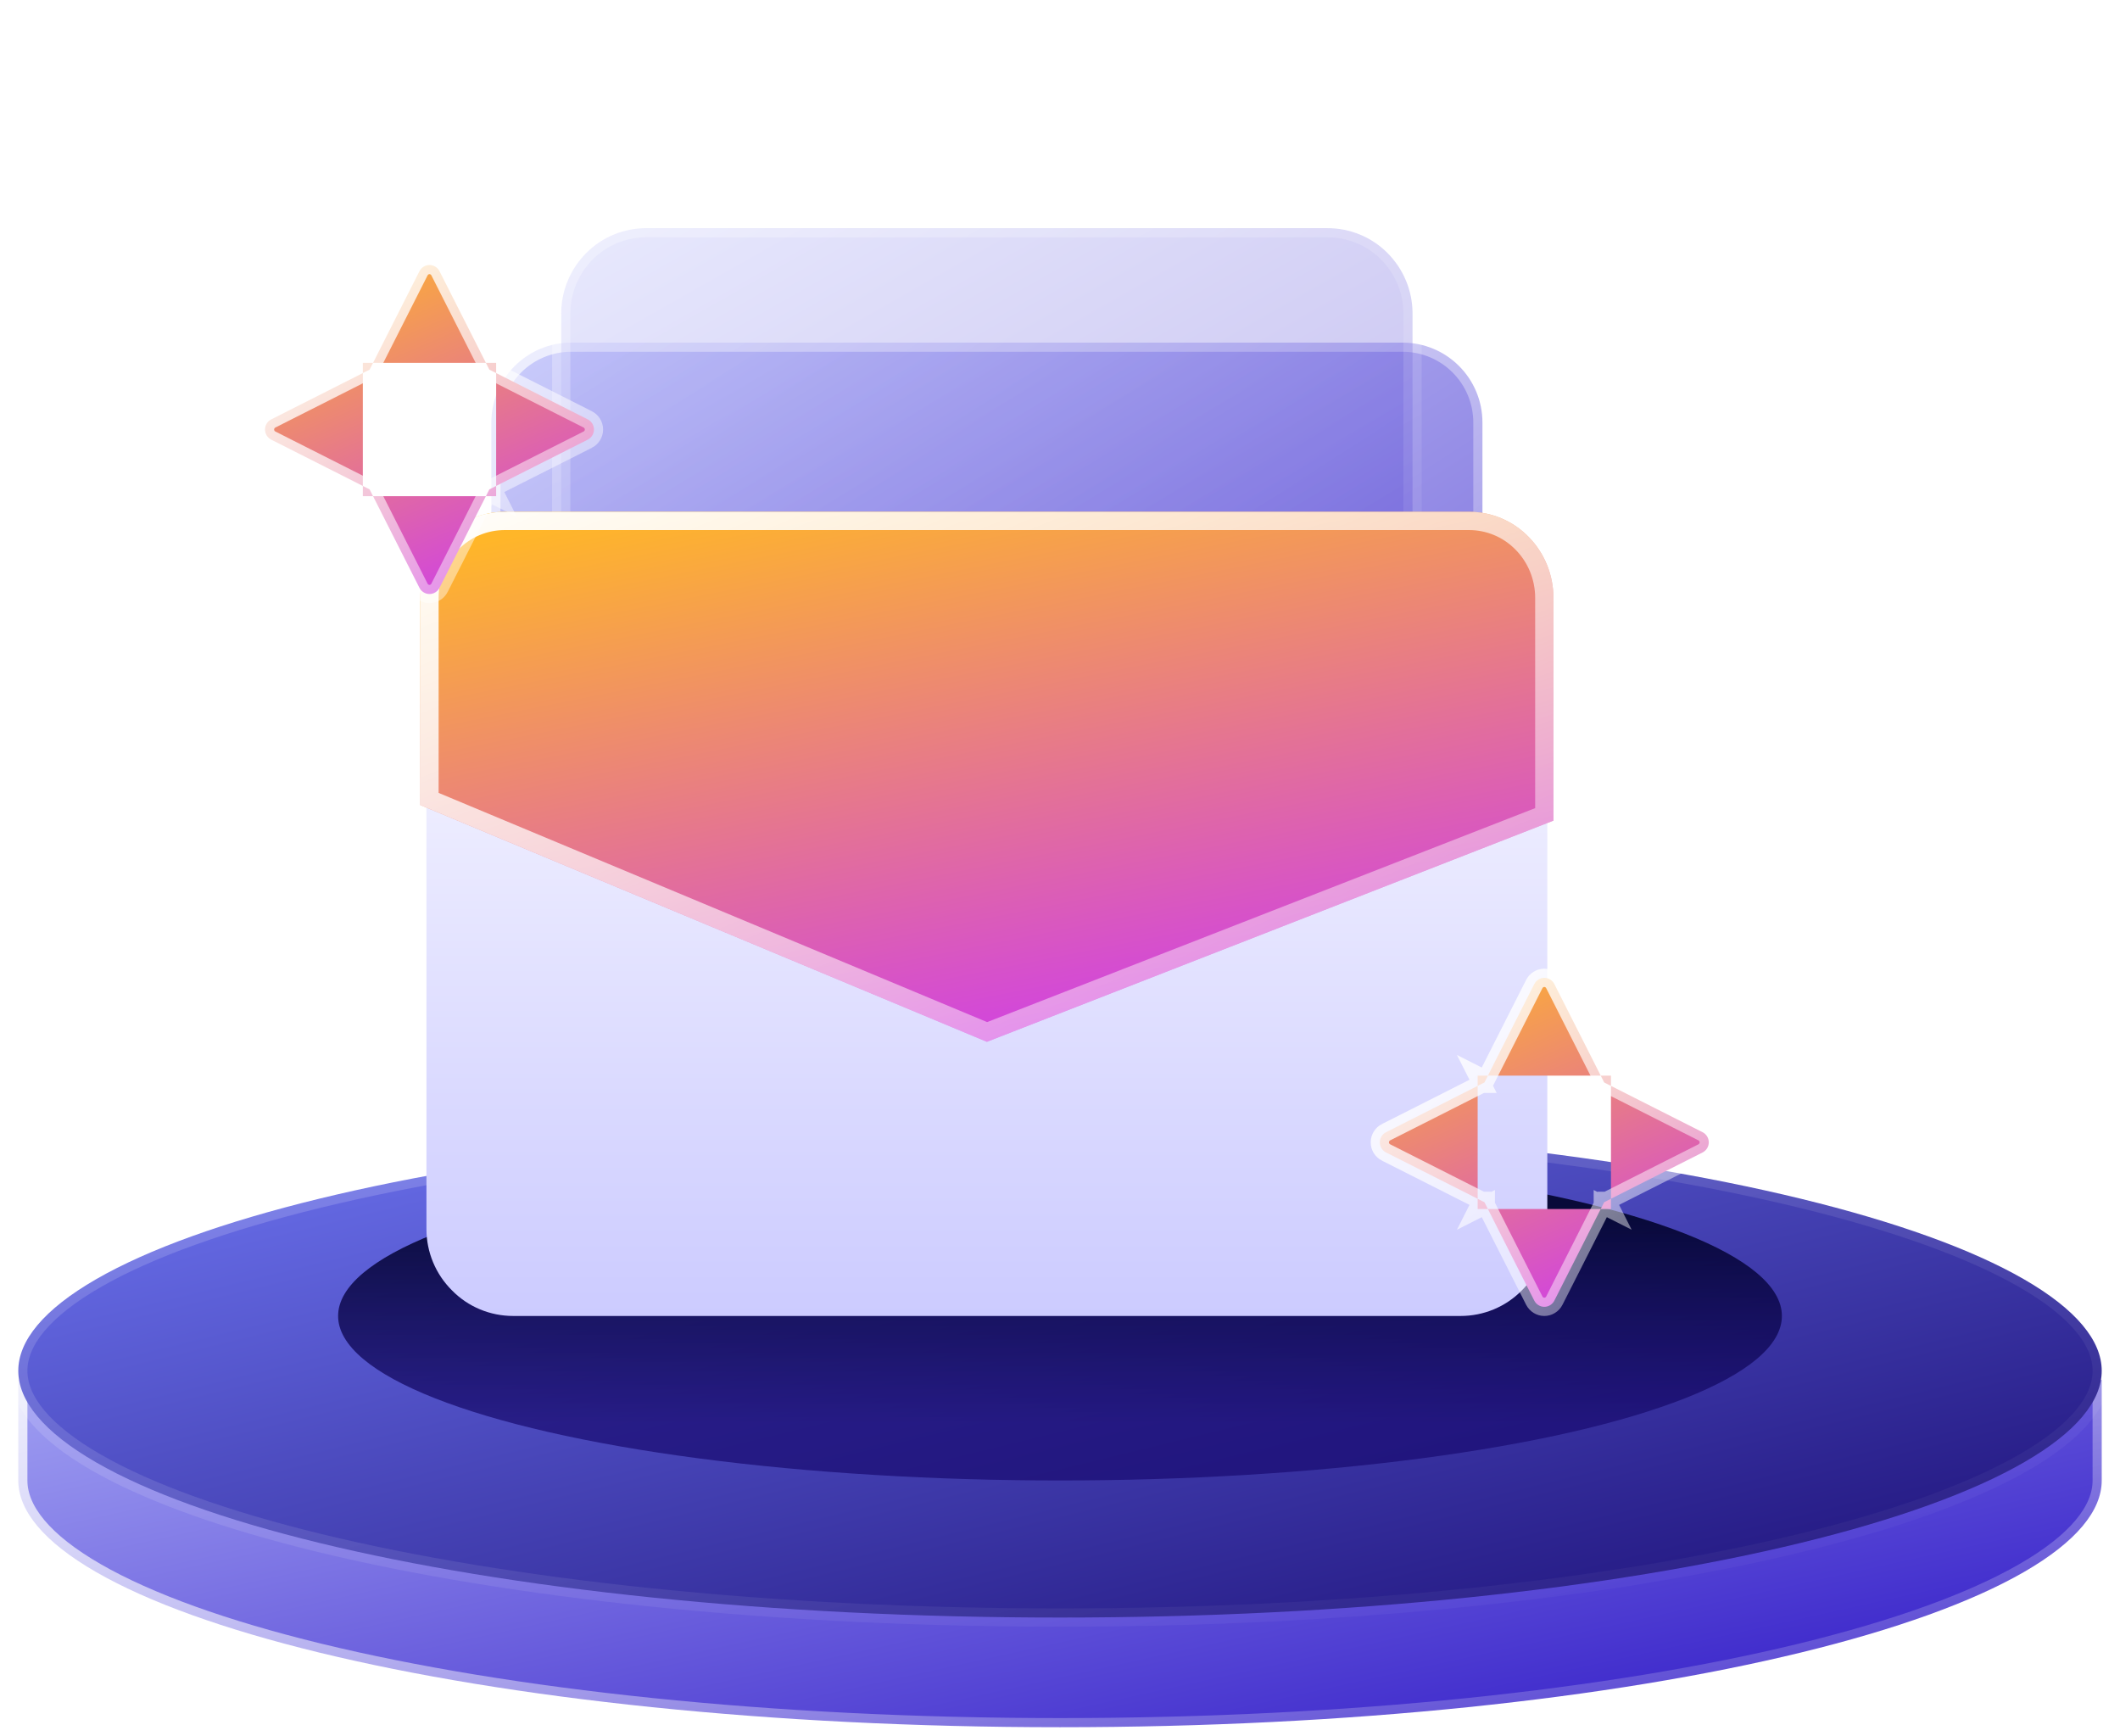
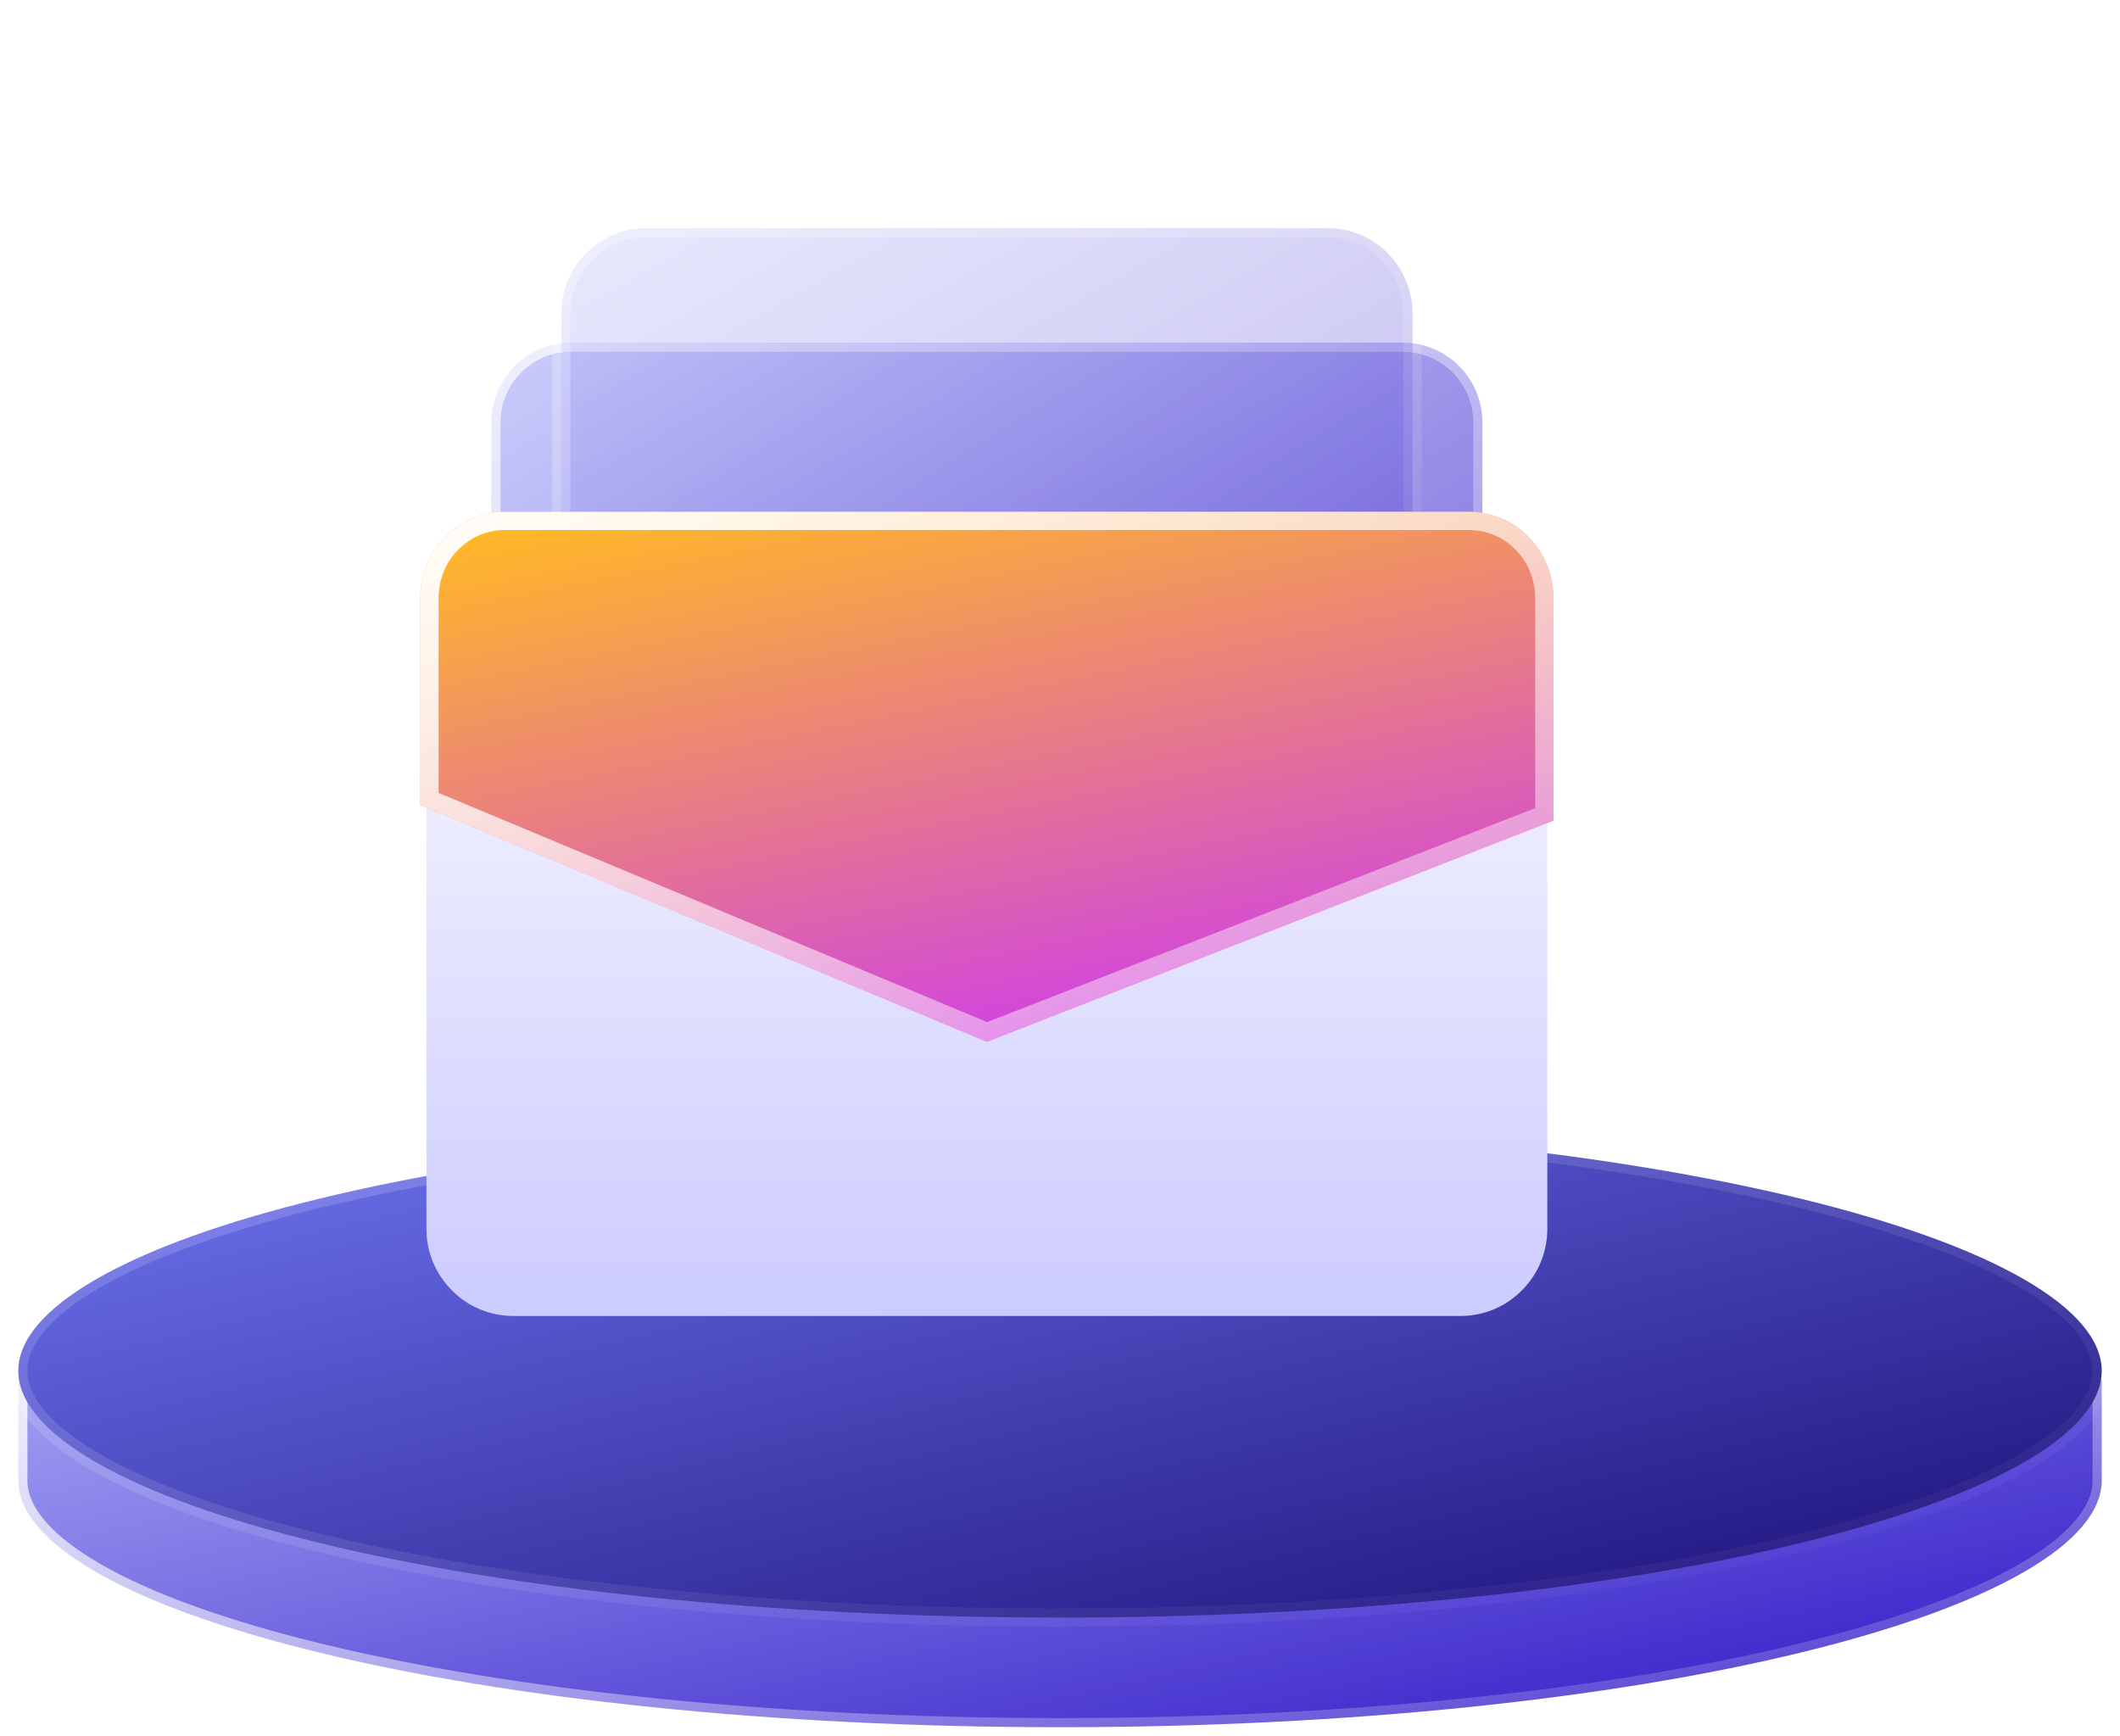
<svg xmlns="http://www.w3.org/2000/svg" width="116" height="95" viewBox="0 0 116 95" fill="none">
  <path d="M109.739 75.445L109.846 75.5H109.967H115V81C115 82.641 113.62 84.353 110.732 86.016C107.881 87.657 103.723 89.152 98.54 90.414C88.184 92.935 73.85 94.5 58 94.5C42.15 94.5 27.816 92.935 17.46 90.414C12.277 89.152 8.119 87.657 5.268 86.016C2.38 84.353 1 82.641 1 81V75.5H6.033H6.154L6.261 75.445C10.805 73.116 18.001 71.126 26.953 69.72C35.895 68.316 46.554 67.5 58 67.5C69.446 67.5 80.105 68.316 89.047 69.72C97.999 71.126 105.195 73.116 109.739 75.445Z" fill="url(#paint0_linear_41_6136)" stroke="url(#paint1_linear_41_6136)" />
  <path d="M115 75C115 76.641 113.62 78.353 110.732 80.016C107.881 81.657 103.723 83.152 98.54 84.414C88.184 86.935 73.85 88.5 58 88.5C42.15 88.5 27.816 86.935 17.46 84.414C12.277 83.152 8.119 81.657 5.268 80.016C2.38 78.353 1 76.641 1 75C1 73.359 2.38 71.647 5.268 69.984C8.119 68.343 12.277 66.848 17.46 65.586C27.816 63.065 42.15 61.5 58 61.5C73.85 61.5 88.184 63.065 98.54 65.586C103.723 66.848 107.881 68.343 110.732 69.984C113.62 71.647 115 73.359 115 75Z" fill="url(#paint2_linear_41_6136)" stroke="url(#paint3_linear_41_6136)" />
  <g filter="url(#filter0_f_41_6136)">
-     <ellipse cx="58" cy="72" rx="39.5" ry="9" fill="url(#paint4_linear_41_6136)" />
-   </g>
-   <path opacity="0.7" d="M81.115 23.126C81.115 20.696 79.156 18.746 76.742 18.746H76.681H76.619H76.557H76.494H76.432H76.368H76.305H76.241H76.177H76.113H76.048H75.983H75.918H75.852H75.787H75.72H75.654H75.587H75.52H75.453H75.385H75.317H75.249H75.18H75.111H75.042H74.972H74.903H74.833H74.762H74.692H74.621H74.55H74.478H74.407H74.335H74.262H74.19H74.117H74.044H73.971H73.897H73.823H73.749H73.674H73.6H73.525H73.449H73.374H73.298H73.222H73.146H73.069H72.993H72.915H72.838H72.761H72.683H72.605H72.527H72.448H72.369H72.29H72.211H72.131H72.052H71.972H71.891H71.811H71.73H71.649H71.568H71.487H71.405H71.323H71.241H71.159H71.076H70.994H70.911H70.827H70.744H70.66H70.576H70.492H70.408H70.324H70.239H70.154H70.069H69.983H69.898H69.812H69.726H69.64H69.554H69.467H69.38H69.293H69.206H69.119H69.031H68.943H68.855H68.767H68.679H68.59H68.502H68.413H68.324H68.234H68.145H68.055H67.966H67.876H67.785H67.695H67.605H67.514H67.423H67.332H67.241H67.149H67.058H66.966H66.874H66.782H66.69H66.598H66.505H66.412H66.32H66.227H66.134H66.04H65.947H65.853H65.76H65.666H65.572H65.477H65.383H65.288H65.194H65.099H65.004H64.909H64.814H64.719H64.623H64.528H64.432H64.336H64.24H64.144H64.048H63.952H63.855H63.758H63.662H63.565H63.468H63.371H63.274H63.176H63.079H62.981H62.884H62.786H62.688H62.59H62.492H62.394H62.295H62.197H62.099H62H61.901H61.802H61.703H61.605H61.505H61.406H61.307H61.208H61.108H61.009H60.909H60.809H60.709H60.609H60.51H60.41H60.309H60.209H60.109H60.009H59.908H59.808H59.707H59.606H59.506H59.405H59.304H59.203H59.102H59.001H58.9H58.799H58.698H58.596H58.495H58.394H58.292H58.191H58.089H57.987H57.886H57.784H57.682H57.581H57.479H57.377H57.275H57.173H57.071H56.969H56.867H56.765H56.663H56.56H56.458H56.356H56.254H56.151H56.049H55.947H55.844H55.742H55.64H55.537H55.435H55.332H55.23H55.127H55.025H54.922H54.82H54.717H54.615H54.512H54.41H54.307H54.204H54.102H53.999H53.897H53.794H53.691H53.589H53.486H53.384H53.281H53.179H53.076H52.974H52.871H52.769H52.666H52.564H52.461H52.359H52.256H52.154H52.052H51.949H51.847H51.745H51.642H51.54H51.438H51.336H51.234H51.132H51.029H50.927H50.825H50.724H50.622H50.52H50.418H50.316H50.214H50.113H50.011H49.909H49.808H49.706H49.605H49.504H49.402H49.301H49.2H49.099H48.997H48.896H48.795H48.694H48.594H48.493H48.392H48.291H48.191H48.09H47.99H47.89H47.789H47.689H47.589H47.489H47.389H47.289H47.189H47.09H46.99H46.89H46.791H46.692H46.592H46.493H46.394H46.295H46.196H46.097H45.999H45.9H45.801H45.703H45.605H45.507H45.408H45.31H45.213H45.115H45.017H44.92H44.822H44.725H44.628H44.531H44.434H44.337H44.24H44.144H44.047H43.951H43.854H43.758H43.662H43.566H43.471H43.375H43.28H43.184H43.089H42.994H42.899H42.805H42.71H42.615H42.521H42.427H42.333H42.239H42.145H42.052H41.958H41.865H41.772H41.679H41.586H41.493H41.401H41.308H41.216H41.124H41.032H40.941H40.849H40.758H40.666H40.575H40.485H40.394H40.303H40.213H40.123H40.033H39.943H39.853H39.764H39.675H39.586H39.497H39.408H39.32H39.231H39.143H39.055H38.967H38.88H38.792H38.705H38.618H38.532H38.445H38.358H38.272H38.186H38.101H38.015H37.93H37.845H37.76H37.675H37.59H37.506H37.422H37.338H37.255H37.171H37.088H37.005H36.922H36.84H36.757H36.675H36.593H36.512H36.43H36.349H36.268H36.188H36.107H36.027H35.947H35.867H35.788H35.708H35.629H35.55H35.472H35.394H35.316H35.238H35.16H35.083H35.006H34.929H34.853H34.776H34.7H34.625H34.549H34.474H34.399H34.324H34.25H34.175H34.102H34.028H33.955H33.882H33.809H33.736H33.664H33.592H33.52H33.449H33.378H33.307H33.236H33.166H33.096H33.026H32.957H32.887H32.819H32.75H32.682H32.614H32.546H32.479H32.411H32.345H32.278H32.212H32.146H32.081H32.015H31.95H31.886H31.821H31.757H31.694H31.63H31.567H31.504H31.442H31.38H31.318H31.256C28.842 18.746 26.884 20.696 26.884 23.126V23.171V23.215V23.259V23.304V23.349V23.394V23.439V23.485V23.53V23.576V23.622V23.668V23.714V23.76V23.806V23.853V23.9V23.947V23.994V24.041V24.088V24.136V24.183V24.231V24.279V24.327V24.375V24.423V24.472V24.52V24.569V24.618V24.667V24.716V24.765V24.815V24.864V24.914V24.964V25.014V25.064V25.114V25.165V25.215V25.266V25.316V25.367V25.418V25.47V25.521V25.572V25.624V25.675V25.727V25.779V25.831V25.883V25.935V25.988V26.04V26.093V26.146V26.199V26.252V26.305V26.358V26.411V26.465V26.518V26.572V26.626V26.68V26.734V26.788V26.842V26.897V26.951V27.006V27.061V27.115V27.17V27.225V27.28V27.336V27.391V27.447V27.502V27.558V27.614V27.669V27.726V27.782V27.838V27.894V27.95V28.007V28.064V28.12V28.177V28.234V28.291V28.348V28.405V28.462V28.52V28.577V28.635V28.692V28.75V28.808V28.866V28.924V28.982V29.04V29.098V29.157V29.215V29.274V29.332V29.391V29.45V29.509V29.568V29.627V29.686V29.745V29.804V29.864V29.923V29.983V30.042V30.102V30.162V30.221V30.281V30.341V30.401V30.461V30.522V30.582V30.642V30.703V30.763V30.824V30.884V30.945V31.006V31.067V31.127V31.188V31.249V31.31V31.372V31.433V31.494V31.555V31.617V31.678V31.74V31.801V31.863V31.925V31.986V32.048V32.11V32.172V32.234V32.296V32.358V32.42V32.483V32.545V32.607V32.669V32.732V32.794V32.857V32.919V32.982V33.045V33.107V33.17V33.233V33.296V33.359V33.422V33.484V33.547V33.611V33.674V33.737V33.8V33.863V33.926V33.99V34.053V34.116V34.18V34.243V34.307V34.37V34.434V34.497V34.561V34.625V34.688V34.752V34.816V34.879V34.943V35.007V35.071V35.135V35.199V35.263V35.327V35.391V35.455V35.519V35.583V35.647V35.711V35.775V35.839V35.903V35.967V36.032V36.096V36.16V36.224V36.288V36.353V36.417V36.481V36.546V36.61V36.674V36.739V36.803V36.867V36.932V36.996V37.061V37.125V37.19V37.254V37.318V37.383V37.447V37.512V37.576V37.641V37.705V37.77V37.834V37.898V37.963V38.027V38.092V38.156V38.221V38.285V38.35V38.414V38.478V38.543V38.607V38.672V38.736V38.801V38.865V38.929V38.994V39.058V39.123V39.187V39.251V39.316V39.38V39.444V39.508V39.573V39.637V39.701V39.765V39.83V39.894V39.958V40.022V40.086V40.15V40.214V40.278V40.342V40.406V40.47V40.534V40.598V40.662V40.726V40.79V40.854V40.917V40.981V41.045V41.109V41.172V41.236V41.3V41.363V41.427V41.49V41.554V41.617V41.681V41.744V41.807V41.87V41.934V41.997V42.06V42.123V42.186V42.249V42.312V42.375V42.438V42.501V42.564V42.627V42.69V42.752V42.815V42.877V42.94V43.003V43.065V43.127V43.19V43.252V43.314V43.377V43.439V43.501V43.563V43.625V43.687V43.749V43.81V43.872V43.934V43.995V44.057V44.119V44.18V44.242V44.303V44.364V44.425V44.486V44.547V44.609V44.669V44.73V44.791V44.852V44.913V44.973V45.034V45.094V45.155V45.215V45.275V45.336V45.396V45.456V45.516V45.575V45.635V45.695V45.755V45.814V45.874V45.933V45.993V46.052V46.111V46.17V46.229V46.288V46.347V46.406V46.465V46.523V46.582V46.64V46.699V46.757V46.815V46.873V46.931V46.989V47.047V47.105V47.162V47.22V47.277V47.334V47.392V47.449V47.506V47.563V47.62V47.677V47.733V47.79V47.846V47.903V47.959V48.015V48.071V48.127V48.183V48.239V48.295V48.35V48.406V48.461V48.516V48.572V48.627V48.681V48.736V48.791V48.846V48.9V48.955V49.009V49.063V49.117V49.171V49.225V49.279V49.332V49.386V49.439V49.492V49.545V49.598V49.651V49.704V49.757V49.809V49.861V49.914V49.966V50.018V50.07V50.121V50.173V50.225V50.276V50.327V50.379V50.429V50.48V50.531V50.582V50.632V50.683V50.733V50.783V50.833V50.883V50.932V50.982V51.031V51.081V51.13V51.179V51.228V51.276V51.325V51.373V51.422V51.47V51.518V51.566V51.614V51.661V51.709V51.756V51.803V51.85V51.897V51.944V51.99V52.037V52.083V52.129V52.175V52.221V52.267V52.312V52.358V52.403V52.448V52.493V52.537V52.582V52.626V52.671C26.884 55.1 28.842 57.051 31.256 57.051H31.318H31.38H31.442H31.504H31.567H31.63H31.694H31.757H31.821H31.886H31.95H32.015H32.081H32.146H32.212H32.278H32.345H32.411H32.479H32.546H32.614H32.682H32.75H32.819H32.887H32.957H33.026H33.096H33.166H33.236H33.307H33.378H33.449H33.52H33.592H33.664H33.736H33.809H33.882H33.955H34.028H34.102H34.175H34.25H34.324H34.399H34.474H34.549H34.625H34.7H34.776H34.853H34.929H35.006H35.083H35.16H35.238H35.316H35.394H35.472H35.55H35.629H35.708H35.788H35.867H35.947H36.027H36.107H36.188H36.268H36.349H36.43H36.512H36.593H36.675H36.757H36.84H36.922H37.005H37.088H37.171H37.255H37.338H37.422H37.506H37.59H37.675H37.76H37.845H37.93H38.015H38.101H38.186H38.272H38.358H38.445H38.532H38.618H38.705H38.792H38.88H38.967H39.055H39.143H39.231H39.32H39.408H39.497H39.586H39.675H39.764H39.853H39.943H40.033H40.123H40.213H40.303H40.394H40.485H40.575H40.666H40.758H40.849H40.941H41.032H41.124H41.216H41.308H41.401H41.493H41.586H41.679H41.772H41.865H41.958H42.052H42.145H42.239H42.333H42.427H42.521H42.615H42.71H42.805H42.899H42.994H43.089H43.184H43.28H43.375H43.471H43.566H43.662H43.758H43.854H43.951H44.047H44.144H44.24H44.337H44.434H44.531H44.628H44.725H44.822H44.92H45.017H45.115H45.213H45.31H45.408H45.507H45.605H45.703H45.801H45.9H45.999H46.097H46.196H46.295H46.394H46.493H46.592H46.692H46.791H46.89H46.99H47.09H47.189H47.289H47.389H47.489H47.589H47.689H47.789H47.89H47.99H48.09H48.191H48.291H48.392H48.493H48.594H48.694H48.795H48.896H48.997H49.099H49.2H49.301H49.402H49.504H49.605H49.706H49.808H49.909H50.011H50.113H50.214H50.316H50.418H50.52H50.622H50.724H50.825H50.927H51.029H51.132H51.234H51.336H51.438H51.54H51.642H51.745H51.847H51.949H52.052H52.154H52.256H52.359H52.461H52.564H52.666H52.769H52.871H52.974H53.076H53.179H53.281H53.384H53.486H53.589H53.691H53.794H53.897H53.999H54.102H54.204H54.307H54.41H54.512H54.615H54.717H54.82H54.922H55.025H55.127H55.23H55.332H55.435H55.537H55.64H55.742H55.844H55.947H56.049H56.151H56.254H56.356H56.458H56.56H56.663H56.765H56.867H56.969H57.071H57.173H57.275H57.377H57.479H57.581H57.682H57.784H57.886H57.987H58.089H58.191H58.292H58.394H58.495H58.596H58.698H58.799H58.9H59.001H59.102H59.203H59.304H59.405H59.506H59.606H59.707H59.808H59.908H60.009H60.109H60.209H60.309H60.41H60.51H60.609H60.709H60.809H60.909H61.009H61.108H61.208H61.307H61.406H61.505H61.605H61.703H61.802H61.901H62H62.099H62.197H62.295H62.394H62.492H62.59H62.688H62.786H62.884H62.981H63.079H63.176H63.274H63.371H63.468H63.565H63.662H63.758H63.855H63.952H64.048H64.144H64.24H64.336H64.432H64.528H64.623H64.719H64.814H64.909H65.004H65.099H65.194H65.288H65.383H65.477H65.572H65.666H65.76H65.853H65.947H66.04H66.134H66.227H66.32H66.412H66.505H66.598H66.69H66.782H66.874H66.966H67.058H67.149H67.241H67.332H67.423H67.514H67.605H67.695H67.785H67.876H67.966H68.055H68.145H68.234H68.324H68.413H68.502H68.59H68.679H68.767H68.855H68.943H69.031H69.119H69.206H69.293H69.38H69.467H69.554H69.64H69.726H69.812H69.898H69.983H70.069H70.154H70.239H70.324H70.408H70.492H70.576H70.66H70.744H70.827H70.911H70.994H71.076H71.159H71.241H71.323H71.405H71.487H71.568H71.649H71.73H71.811H71.891H71.972H72.052H72.131H72.211H72.29H72.369H72.448H72.527H72.605H72.683H72.761H72.838H72.915H72.993H73.069H73.146H73.222H73.298H73.374H73.449H73.525H73.6H73.674H73.749H73.823H73.897H73.971H74.044H74.117H74.19H74.262H74.335H74.407H74.478H74.55H74.621H74.692H74.762H74.833H74.903H74.972H75.042H75.111H75.18H75.249H75.317H75.385H75.453H75.52H75.587H75.654H75.72H75.787H75.852H75.918H75.983H76.048H76.113H76.177H76.241H76.305H76.368H76.432H76.494H76.557H76.619H76.681H76.742C79.156 57.051 81.115 55.1 81.115 52.671V23.126ZM81.115 23.126V23.171M81.115 23.126V23.171M81.115 23.171V23.215M81.115 23.171V23.215M81.115 23.215V23.259M81.115 23.215V23.259M81.115 23.259V23.304M81.115 23.259V23.304M81.115 23.304V23.349M81.115 23.304V23.349M81.115 23.349V23.394M81.115 23.349V23.394M81.115 23.394V23.439M81.115 23.394V23.439M81.115 23.439V23.485M81.115 23.439V23.485M81.115 23.485V23.53M81.115 23.485V23.53M81.115 23.53V23.576M81.115 23.53V23.576M81.115 23.576V23.622M81.115 23.576V23.622M81.115 23.622V23.668M81.115 23.622V23.668M81.115 23.668V23.714M81.115 23.668V23.714M81.115 23.714V23.76M81.115 23.714V23.76M81.115 23.76V23.806M81.115 23.76V23.806M81.115 23.806V23.853M81.115 23.806V23.853M81.115 23.853V23.9M81.115 23.853V23.9M81.115 23.9V23.947M81.115 23.9V23.947M81.115 23.947V23.994M81.115 23.947V23.994M81.115 23.994V24.041M81.115 23.994V24.041M81.115 24.041V24.088M81.115 24.041V24.088M81.115 24.088V24.136M81.115 24.088V24.136M81.115 24.136V24.183M81.115 24.136V24.183M81.115 24.183V24.231M81.115 24.183V24.231M81.115 24.231V24.279M81.115 24.231V24.279M81.115 24.279V24.327M81.115 24.279V24.327M81.115 24.327V24.375M81.115 24.327V24.375M81.115 24.375V24.423M81.115 24.375V24.423M81.115 24.423V24.472M81.115 24.423V24.472M81.115 24.472V24.52M81.115 24.472V24.52M81.115 24.52V24.569M81.115 24.52V24.569M81.115 24.569V24.618M81.115 24.569V24.618M81.115 24.618V24.667M81.115 24.618V24.667M81.115 24.667V24.716M81.115 24.667V24.716M81.115 24.716V24.765M81.115 24.716V24.765M81.115 24.765V24.815M81.115 24.765V24.815M81.115 24.815V24.864M81.115 24.815V24.864M81.115 24.864V24.914M81.115 24.864V24.914M81.115 24.914V24.964M81.115 24.914V24.964M81.115 24.964V25.014M81.115 24.964V25.014M81.115 25.014V25.064M81.115 25.014V25.064M81.115 25.064V25.114M81.115 25.064V25.114M81.115 25.114V25.165M81.115 25.114V25.165M81.115 25.165V25.215M81.115 25.165V25.215M81.115 25.215V25.266M81.115 25.215V25.266M81.115 25.266V25.316M81.115 25.266V25.316M81.115 25.316V25.367M81.115 25.316V25.367M81.115 25.367V25.418M81.115 25.367V25.418M81.115 25.418V25.47M81.115 25.418V25.47M81.115 25.47V25.521M81.115 25.47V25.521M81.115 25.521V25.572M81.115 25.521V25.572M81.115 25.572V25.624M81.115 25.572V25.624M81.115 25.624V25.675M81.115 25.624V25.675M81.115 25.675V25.727M81.115 25.675V25.727M81.115 25.727V25.779M81.115 25.727V25.779M81.115 25.779V25.831M81.115 25.779V25.831M81.115 25.831V25.883M81.115 25.831V25.883M81.115 25.883V25.935M81.115 25.883V25.935M81.115 25.935V25.988M81.115 25.935V25.988M81.115 25.988V26.04M81.115 25.988V26.04M81.115 26.04V26.093M81.115 26.04V26.093M81.115 26.093V26.146M81.115 26.093V26.146M81.115 26.146V26.199M81.115 26.146V26.199M81.115 26.199V26.252M81.115 26.199V26.252M81.115 26.252V26.305M81.115 26.252V26.305M81.115 26.305V26.358M81.115 26.305V26.358M81.115 26.358V26.411M81.115 26.358V26.411M81.115 26.411V26.465M81.115 26.411V26.465M81.115 26.465V26.518M81.115 26.465V26.518M81.115 26.518V26.572M81.115 26.518V26.572M81.115 26.572V26.626M81.115 26.572V26.626M81.115 26.626V26.68M81.115 26.626V26.68M81.115 26.68V26.734M81.115 26.68V26.734M81.115 26.734V26.788M81.115 26.734V26.788M81.115 26.788V26.842M81.115 26.788V26.842M81.115 26.842V26.897M81.115 26.842V26.897M81.115 26.897V26.951M81.115 26.897V26.951M81.115 26.951V27.006M81.115 26.951V27.006M81.115 27.006V27.061M81.115 27.006V27.061M81.115 27.061V27.115M81.115 27.061V27.115M81.115 27.115V27.17M81.115 27.115V27.17M81.115 27.17V27.225M81.115 27.17V27.225M81.115 27.225V27.28M81.115 27.225V27.28M81.115 27.28V27.336M81.115 27.28V27.336M81.115 27.336V27.391M81.115 27.336V27.391M81.115 27.391V27.447M81.115 27.391V27.447M81.115 27.447V27.502M81.115 27.447V27.502M81.115 27.502V27.558M81.115 27.502V27.558M81.115 27.558V27.614M81.115 27.558V27.614M81.115 27.614V27.669M81.115 27.614V27.669M81.115 27.669V27.726M81.115 27.669V27.726M81.115 27.726V27.782M81.115 27.726V27.782M81.115 27.782V27.838M81.115 27.782V27.838M81.115 27.838V27.894M81.115 27.838V27.894M81.115 27.894V27.95M81.115 27.894V27.95M81.115 27.95V28.007M81.115 27.95V28.007M81.115 28.007V28.064M81.115 28.007V28.064M81.115 28.064V28.12M81.115 28.064V28.12M81.115 28.12V28.177M81.115 28.12V28.177M81.115 28.177V28.234M81.115 28.177V28.234M81.115 28.234V28.291M81.115 28.234V28.291M81.115 28.291V28.348M81.115 28.291V28.348M81.115 28.348V28.405M81.115 28.348V28.405M81.115 28.405V28.462M81.115 28.405V28.462M81.115 28.462V28.52M81.115 28.462V28.52M81.115 28.52V28.577M81.115 28.52V28.577M81.115 28.577V28.635M81.115 28.577V28.635M81.115 28.635V28.692M81.115 28.635V28.692M81.115 28.692V28.75M81.115 28.692V28.75M81.115 28.75V28.808M81.115 28.75V28.808M81.115 28.808V28.866M81.115 28.808V28.866M81.115 28.866V28.924M81.115 28.866V28.924M81.115 28.924V28.982M81.115 28.924V28.982M81.115 28.982V29.04M81.115 28.982V29.04M81.115 29.04V29.098M81.115 29.04V29.098M81.115 29.098V29.157M81.115 29.098V29.157M81.115 29.157V29.215M81.115 29.157V29.215M81.115 29.215V29.274M81.115 29.215V29.274M81.115 29.274V29.332M81.115 29.274V29.332M81.115 29.332V29.391M81.115 29.332V29.391M81.115 29.391V29.45M81.115 29.391V29.45M81.115 29.45V29.509M81.115 29.45V29.509M81.115 29.509V29.568M81.115 29.509V29.568M81.115 29.568V29.627M81.115 29.568V29.627M81.115 29.627V29.686M81.115 29.627V29.686M81.115 29.686V29.745M81.115 29.686V29.745M81.115 29.745V29.804M81.115 29.745V29.804M81.115 29.804V29.864M81.115 29.804V29.864M81.115 29.864V29.923M81.115 29.864V29.923M81.115 29.923V29.983M81.115 29.923V29.983M81.115 29.983V30.042M81.115 29.983V30.042M81.115 30.042V30.102M81.115 30.042V30.102M81.115 30.102V30.162M81.115 30.102V30.162M81.115 30.162V30.221M81.115 30.162V30.221M81.115 30.221V30.281M81.115 30.221V30.281M81.115 30.281V30.341M81.115 30.281V30.341M81.115 30.341V30.401M81.115 30.341V30.401M81.115 30.401V30.461M81.115 30.401V30.461M81.115 30.461V30.522M81.115 30.461V30.522M81.115 30.522V30.582M81.115 30.522V30.582M81.115 30.582V30.642M81.115 30.582V30.642M81.115 30.642V30.703M81.115 30.642V30.703M81.115 30.703V30.763M81.115 30.703V30.763M81.115 30.763V30.824M81.115 30.763V30.824M81.115 30.824V30.884M81.115 30.824V30.884M81.115 30.884V30.945M81.115 30.884V30.945M81.115 30.945V31.006M81.115 30.945V31.006M81.115 31.006V31.067M81.115 31.006V31.067M81.115 31.067V31.127M81.115 31.067V31.127M81.115 31.127V31.188M81.115 31.127V31.188M81.115 31.188V31.249M81.115 31.188V31.249M81.115 31.249V31.31M81.115 31.249V31.31M81.115 31.31V31.372M81.115 31.31V31.372M81.115 31.372V31.433M81.115 31.372V31.433M81.115 31.433V31.494M81.115 31.433V31.494M81.115 31.494V31.555M81.115 31.494V31.555M81.115 31.555V31.617M81.115 31.555V31.617M81.115 31.617V31.678M81.115 31.617V31.678M81.115 31.678V31.74M81.115 31.678V31.74M81.115 31.74V31.801M81.115 31.74V31.801M81.115 31.801V31.863M81.115 31.801V31.863M81.115 31.863V31.925M81.115 31.863V31.925M81.115 31.925V31.986M81.115 31.925V31.986M81.115 31.986V32.048M81.115 31.986V32.048M81.115 32.048V32.11M81.115 32.048V32.11M81.115 32.11V32.172M81.115 32.11V32.172M81.115 32.172V32.234M81.115 32.172V32.234M81.115 32.234V32.296M81.115 32.234V32.296M81.115 32.296V32.358M81.115 32.296V32.358M81.115 32.358V32.42M81.115 32.358V32.42M81.115 32.42V32.483M81.115 32.42V32.483M81.115 32.483V32.545M81.115 32.483V32.545M81.115 32.545V32.607M81.115 32.545V32.607M81.115 32.607V32.669M81.115 32.607V32.669M81.115 32.669V32.732M81.115 32.669V32.732M81.115 32.732V32.794M81.115 32.732V32.794M81.115 32.794V32.857M81.115 32.794V32.857M81.115 32.857V32.919M81.115 32.857V32.919M81.115 32.919V32.982M81.115 32.919V32.982M81.115 32.982V33.045M81.115 32.982V33.045M81.115 33.045V33.107M81.115 33.045V33.107M81.115 33.107V33.17M81.115 33.107V33.17M81.115 33.17V33.233M81.115 33.17V33.233M81.115 33.233V33.296M81.115 33.233V33.296M81.115 33.296V33.359M81.115 33.296V33.359M81.115 33.359V33.422M81.115 33.359V33.422M81.115 33.422V33.484M81.115 33.422V33.484M81.115 33.484V33.547M81.115 33.484V33.547M81.115 33.547V33.611M81.115 33.547V33.611M81.115 33.611V33.674M81.115 33.611V33.674M81.115 33.674V33.737M81.115 33.674V33.737M81.115 33.737V33.8M81.115 33.737V33.8M81.115 33.8V33.863M81.115 33.8V33.863M81.115 33.863V33.926M81.115 33.863V33.926M81.115 33.926V33.99M81.115 33.926V33.99M81.115 33.99V34.053M81.115 33.99V34.053M81.115 34.053V34.116M81.115 34.053V34.116M81.115 34.116V34.18M81.115 34.116V34.18M81.115 34.18V34.243M81.115 34.18V34.243M81.115 34.243V34.307M81.115 34.243V34.307M81.115 34.307V34.37M81.115 34.307V34.37M81.115 34.37V34.434M81.115 34.37V34.434M81.115 34.434V34.497M81.115 34.434V34.497M81.115 34.497V34.561M81.115 34.497V34.561M81.115 34.561V34.625M81.115 34.561V34.625M81.115 34.625V34.688M81.115 34.625V34.688M81.115 34.688V34.752M81.115 34.688V34.752M81.115 34.752V34.816M81.115 34.752V34.816M81.115 34.816V34.879M81.115 34.816V34.879M81.115 34.879V34.943M81.115 34.879V34.943M81.115 34.943V35.007M81.115 34.943V35.007M81.115 35.007V35.071M81.115 35.007V35.071M81.115 35.071V35.135M81.115 35.071V35.135M81.115 35.135V35.199M81.115 35.135V35.199M81.115 35.199V35.263M81.115 35.199V35.263M81.115 35.263V35.327M81.115 35.263V35.327M81.115 35.327V35.391M81.115 35.327V35.391M81.115 35.391V35.455M81.115 35.391V35.455M81.115 35.455V35.519M81.115 35.455V35.519M81.115 35.519V35.583M81.115 35.519V35.583M81.115 35.583V35.647M81.115 35.583V35.647M81.115 35.647V35.711M81.115 35.647V35.711M81.115 35.711V35.775M81.115 35.711V35.775M81.115 35.775V35.839M81.115 35.775V35.839M81.115 35.839V35.903M81.115 35.839V35.903M81.115 35.903V35.967M81.115 35.903V35.967M81.115 35.967V36.032M81.115 35.967V36.032M81.115 36.032V36.096M81.115 36.032V36.096M81.115 36.096V36.16M81.115 36.096V36.16M81.115 36.16V36.224M81.115 36.16V36.224M81.115 36.224V36.288M81.115 36.224V36.288M81.115 36.288V36.353M81.115 36.288V36.353M81.115 36.353V36.417M81.115 36.353V36.417M81.115 36.417V36.481M81.115 36.417V36.481M81.115 36.481V36.546M81.115 36.481V36.546M81.115 36.546V36.61M81.115 36.546V36.61M81.115 36.61V36.674M81.115 36.61V36.674M81.115 36.674V36.739M81.115 36.674V36.739M81.115 36.739V36.803M81.115 36.739V36.803M81.115 36.803V36.867M81.115 36.803V36.867M81.115 36.867V36.932M81.115 36.867V36.932M81.115 36.932V36.996M81.115 36.932V36.996M81.115 36.996V37.061M81.115 36.996V37.061M81.115 37.061V37.125M81.115 37.061V37.125M81.115 37.125V37.19M81.115 37.125V37.19M81.115 37.19V37.254M81.115 37.19V37.254M81.115 37.254V37.318M81.115 37.254V37.318M81.115 37.318V37.383M81.115 37.318V37.383M81.115 37.383V37.447M81.115 37.383V37.447M81.115 37.447V37.512M81.115 37.447V37.512M81.115 37.512V37.576M81.115 37.512V37.576M81.115 37.576V37.641M81.115 37.576V37.641M81.115 37.641V37.705M81.115 37.641V37.705M81.115 37.705V37.77M81.115 37.705V37.77M81.115 37.77V37.834M81.115 37.77V37.834M81.115 37.834V37.898M81.115 37.834V37.898M81.115 37.898V37.963M81.115 37.898V37.963M81.115 37.963V38.027M81.115 37.963V38.027M81.115 38.027V38.092M81.115 38.027V38.092M81.115 38.092V38.156M81.115 38.092V38.156M81.115 38.156V38.221M81.115 38.156V38.221M81.115 38.221V38.285M81.115 38.221V38.285M81.115 38.285V38.35M81.115 38.285V38.35M81.115 38.35V38.414M81.115 38.35V38.414M81.115 38.414V38.478M81.115 38.414V38.478M81.115 38.478V38.543M81.115 38.478V38.543M81.115 38.543V38.607M81.115 38.543V38.607M81.115 38.607V38.672M81.115 38.607V38.672M81.115 38.672V38.736M81.115 38.672V38.736M81.115 38.736V38.801M81.115 38.736V38.801M81.115 38.801V38.865M81.115 38.801V38.865M81.115 38.865V38.929M81.115 38.865V38.929M81.115 38.929V38.994M81.115 38.929V38.994M81.115 38.994V39.058M81.115 38.994V39.058M81.115 39.058V39.123M81.115 39.058V39.123M81.115 39.123V39.187M81.115 39.123V39.187M81.115 39.187V39.251M81.115 39.187V39.251M81.115 39.251V39.316M81.115 39.251V39.316M81.115 39.316V39.38M81.115 39.316V39.38M81.115 39.38V39.444M81.115 39.38V39.444M81.115 39.444V39.508M81.115 39.444V39.508M81.115 39.508V39.573M81.115 39.508V39.573M81.115 39.573V39.637M81.115 39.573V39.637M81.115 39.637V39.701M81.115 39.637V39.701M81.115 39.701V39.765M81.115 39.701V39.765M81.115 39.765V39.83M81.115 39.765V39.83M81.115 39.83V39.894M81.115 39.83V39.894M81.115 39.894V39.958M81.115 39.894V39.958M81.115 39.958V40.022M81.115 39.958V40.022M81.115 40.022V40.086M81.115 40.022V40.086M81.115 40.086V40.15M81.115 40.086V40.15M81.115 40.15V40.214M81.115 40.15V40.214M81.115 40.214V40.278M81.115 40.214V40.278M81.115 40.278V40.342M81.115 40.278V40.342M81.115 40.342V40.406M81.115 40.342V40.406M81.115 40.406V40.47M81.115 40.406V40.47M81.115 40.47V40.534M81.115 40.47V40.534M81.115 40.534V40.598M81.115 40.534V40.598M81.115 40.598V40.662M81.115 40.598V40.662M81.115 40.662V40.726M81.115 40.662V40.726M81.115 40.726V40.79M81.115 40.726V40.79M81.115 40.79V40.854M81.115 40.79V40.854M81.115 40.854V40.917M81.115 40.854V40.917M81.115 40.917V40.981M81.115 40.917V40.981M81.115 40.981V41.045M81.115 40.981V41.045M81.115 41.045V41.109M81.115 41.045V41.109M81.115 41.109V41.172M81.115 41.109V41.172M81.115 41.172V41.236M81.115 41.172V41.236M81.115 41.236V41.3M81.115 41.236V41.3M81.115 41.3V41.363M81.115 41.3V41.363M81.115 41.363V41.427M81.115 41.363V41.427M81.115 41.427V41.49M81.115 41.427V41.49M81.115 41.49V41.554M81.115 41.49V41.554M81.115 41.554V41.617M81.115 41.554V41.617M81.115 41.617V41.681M81.115 41.617V41.681M81.115 41.681V41.744M81.115 41.681V41.744M81.115 41.744V41.807M81.115 41.744V41.807M81.115 41.807V41.87M81.115 41.807V41.87M81.115 41.87V41.934M81.115 41.87V41.934M81.115 41.934V41.997M81.115 41.934V41.997M81.115 41.997V42.06M81.115 41.997V42.06M81.115 42.06V42.123M81.115 42.06V42.123M81.115 42.123V42.186M81.115 42.123V42.186M81.115 42.186V42.249M81.115 42.186V42.249M81.115 42.249V42.312M81.115 42.249V42.312M81.115 42.312V42.375M81.115 42.312V42.375M81.115 42.375V42.438M81.115 42.375V42.438M81.115 42.438V42.501M81.115 42.438V42.501M81.115 42.501V42.564M81.115 42.501V42.564M81.115 42.564V42.627M81.115 42.564V42.627M81.115 42.627V42.69M81.115 42.627V42.69M81.115 42.69V42.752M81.115 42.69V42.752M81.115 42.752V42.815M81.115 42.752V42.815M81.115 42.815V42.877M81.115 42.815V42.877M81.115 42.877V42.94M81.115 42.877V42.94M81.115 42.94V43.003M81.115 42.94V43.003M81.115 43.003V43.065M81.115 43.003V43.065M81.115 43.065V43.127M81.115 43.065V43.127M81.115 43.127V43.19M81.115 43.127V43.19M81.115 43.19V43.252M81.115 43.19V43.252M81.115 43.252V43.314M81.115 43.252V43.314M81.115 43.314V43.377M81.115 43.314V43.377M81.115 43.377V43.439M81.115 43.377V43.439M81.115 43.439V43.501M81.115 43.439V43.501M81.115 43.501V43.563M81.115 43.501V43.563M81.115 43.563V43.625M81.115 43.563V43.625M81.115 43.625V43.687M81.115 43.625V43.687M81.115 43.687V43.749M81.115 43.687V43.749M81.115 43.749V43.81M81.115 43.749V43.81M81.115 43.81V43.872M81.115 43.81V43.872M81.115 43.872V43.934M81.115 43.872V43.934M81.115 43.934V43.995M81.115 43.934V43.995M81.115 43.995V44.057M81.115 43.995V44.057M81.115 44.057V44.119M81.115 44.057V44.119M81.115 44.119V44.18M81.115 44.119V44.18M81.115 44.18V44.242M81.115 44.18V44.242M81.115 44.242V44.303M81.115 44.242V44.303M81.115 44.303V44.364M81.115 44.303V44.364M81.115 44.364V44.425M81.115 44.364V44.425M81.115 44.425V44.486M81.115 44.425V44.486M81.115 44.486V44.547M81.115 44.486V44.547M81.115 44.547V44.609M81.115 44.547V44.609M81.115 44.609V44.669M81.115 44.609V44.669M81.115 44.669V44.73M81.115 44.669V44.73M81.115 44.73V44.791M81.115 44.73V44.791M81.115 44.791V44.852M81.115 44.791V44.852M81.115 44.852V44.913M81.115 44.852V44.913M81.115 44.913V44.973M81.115 44.913V44.973M81.115 44.973V45.034M81.115 44.973V45.034M81.115 45.034V45.094M81.115 45.034V45.094M81.115 45.094V45.155M81.115 45.094V45.155M81.115 45.155V45.215M81.115 45.155V45.215M81.115 45.215V45.275M81.115 45.215V45.275M81.115 45.275V45.336M81.115 45.275V45.336M81.115 45.336V45.396M81.115 45.336V45.396M81.115 45.396V45.456M81.115 45.396V45.456M81.115 45.456V45.516M81.115 45.456V45.516M81.115 45.516V45.575M81.115 45.516V45.575M81.115 45.575V45.635M81.115 45.575V45.635M81.115 45.635V45.695M81.115 45.635V45.695M81.115 45.695V45.755M81.115 45.695V45.755M81.115 45.755V45.814M81.115 45.755V45.814M81.115 45.814V45.874M81.115 45.814V45.874M81.115 45.874V45.933M81.115 45.874V45.933M81.115 45.933V45.993M81.115 45.933V45.993M81.115 45.993V46.052M81.115 45.993V46.052M81.115 46.052V46.111M81.115 46.052V46.111M81.115 46.111V46.17M81.115 46.111V46.17M81.115 46.17V46.229M81.115 46.17V46.229M81.115 46.229V46.288M81.115 46.229V46.288M81.115 46.288V46.347M81.115 46.288V46.347M81.115 46.347V46.406M81.115 46.347V46.406M81.115 46.406V46.465M81.115 46.406V46.465M81.115 46.465V46.523M81.115 46.465V46.523M81.115 46.523V46.582M81.115 46.523V46.582M81.115 46.582V46.64M81.115 46.582V46.64M81.115 46.64V46.699M81.115 46.64V46.699M81.115 46.699V46.757M81.115 46.699V46.757M81.115 46.757V46.815M81.115 46.757V46.815M81.115 46.815V46.873M81.115 46.815V46.873M81.115 46.873V46.931M81.115 46.873V46.931M81.115 46.931V46.989M81.115 46.931V46.989M81.115 46.989V47.047M81.115 46.989V47.047M81.115 47.047V47.105M81.115 47.047V47.105M81.115 47.105V47.162M81.115 47.105V47.162M81.115 47.162V47.22M81.115 47.162V47.22M81.115 47.22V47.277M81.115 47.22V47.277M81.115 47.277V47.334M81.115 47.277V47.334M81.115 47.334V47.392M81.115 47.334V47.392M81.115 47.392V47.449M81.115 47.392V47.449M81.115 47.449V47.506M81.115 47.449V47.506M81.115 47.506V47.563M81.115 47.506V47.563M81.115 47.563V47.62M81.115 47.563V47.62M81.115 47.62V47.677M81.115 47.62V47.677M81.115 47.677V47.733M81.115 47.677V47.733M81.115 47.733V47.79M81.115 47.733V47.79M81.115 47.79V47.846M81.115 47.79V47.846M81.115 47.846V47.903M81.115 47.846V47.903M81.115 47.903V47.959M81.115 47.903V47.959M81.115 47.959V48.015M81.115 47.959V48.015M81.115 48.015V48.071M81.115 48.015V48.071M81.115 48.071V48.127M81.115 48.071V48.127M81.115 48.127V48.183M81.115 48.127V48.183M81.115 48.183V48.239M81.115 48.183V48.239M81.115 48.239V48.295M81.115 48.239V48.295M81.115 48.295V48.35M81.115 48.295V48.35M81.115 48.35V48.406M81.115 48.35V48.406M81.115 48.406V48.461M81.115 48.406V48.461M81.115 48.461V48.516M81.115 48.461V48.516M81.115 48.516V48.572M81.115 48.516V48.572M81.115 48.572V48.627M81.115 48.572V48.627M81.115 48.627V48.681M81.115 48.627V48.681M81.115 48.681V48.736M81.115 48.681V48.736M81.115 48.736V48.791M81.115 48.736V48.791M81.115 48.791V48.846M81.115 48.791V48.846M81.115 48.846V48.9M81.115 48.846V48.9M81.115 48.9V48.955M81.115 48.9V48.955M81.115 48.955V49.009M81.115 48.955V49.009M81.115 49.009V49.063M81.115 49.009V49.063M81.115 49.063V49.117M81.115 49.063V49.117M81.115 49.117V49.171M81.115 49.117V49.171M81.115 49.171V49.225M81.115 49.171V49.225M81.115 49.225V49.279M81.115 49.225V49.279M81.115 49.279V49.332M81.115 49.279V49.332M81.115 49.332V49.386M81.115 49.332V49.386M81.115 49.386V49.439M81.115 49.386V49.439M81.115 49.439V49.492M81.115 49.439V49.492M81.115 49.492V49.545M81.115 49.492V49.545M81.115 49.545V49.598M81.115 49.545V49.598M81.115 49.598V49.651M81.115 49.598V49.651M81.115 49.651V49.704M81.115 49.651V49.704M81.115 49.704V49.757M81.115 49.704V49.757M81.115 49.757V49.809M81.115 49.757V49.809M81.115 49.809V49.861M81.115 49.809V49.861M81.115 49.861V49.914M81.115 49.861V49.914M81.115 49.914V49.966M81.115 49.914V49.966M81.115 49.966V50.018M81.115 49.966V50.018M81.115 50.018V50.07M81.115 50.018V50.07M81.115 50.07V50.121M81.115 50.07V50.121M81.115 50.121V50.173M81.115 50.121V50.173M81.115 50.173V50.225M81.115 50.173V50.225M81.115 50.225V50.276M81.115 50.225V50.276M81.115 50.276V50.327M81.115 50.276V50.327M81.115 50.327V50.379M81.115 50.327V50.379M81.115 50.379V50.429M81.115 50.379V50.429M81.115 50.429V50.48M81.115 50.429V50.48M81.115 50.48V50.531M81.115 50.48V50.531M81.115 50.531V50.582M81.115 50.531V50.582M81.115 50.582V50.632M81.115 50.582V50.632M81.115 50.632V50.683M81.115 50.632V50.683M81.115 50.683V50.733M81.115 50.683V50.733M81.115 50.733V50.783M81.115 50.733V50.783M81.115 50.783V50.833M81.115 50.783V50.833M81.115 50.833V50.883M81.115 50.833V50.883M81.115 50.883V50.932M81.115 50.883V50.932M81.115 50.932V50.982M81.115 50.932V50.982M81.115 50.982V51.031M81.115 50.982V51.031M81.115 51.031V51.081M81.115 51.031V51.081M81.115 51.081V51.13M81.115 51.081V51.13M81.115 51.13V51.179M81.115 51.13V51.179M81.115 51.179V51.228M81.115 51.179V51.228M81.115 51.228V51.276M81.115 51.228V51.276M81.115 51.276V51.325M81.115 51.276V51.325M81.115 51.325V51.373M81.115 51.325V51.373M81.115 51.373V51.422M81.115 51.373V51.422M81.115 51.422V51.47M81.115 51.422V51.47M81.115 51.47V51.518M81.115 51.47V51.518M81.115 51.518V51.566M81.115 51.518V51.566M81.115 51.566V51.614M81.115 51.566V51.614M81.115 51.614V51.661V51.614Z" fill="url(#paint5_linear_41_6136)" stroke="url(#paint6_linear_41_6136)" />
+     </g>
+   <path opacity="0.7" d="M81.115 23.126C81.115 20.696 79.156 18.746 76.742 18.746H76.681H76.619H76.557H76.494H76.432H76.368H76.305H76.241H76.177H76.113H76.048H75.983H75.918H75.852H75.787H75.72H75.654H75.587H75.52H75.453H75.385H75.317H75.249H75.18H75.111H75.042H74.972H74.903H74.833H74.762H74.692H74.621H74.55H74.478H74.407H74.335H74.262H74.19H74.117H74.044H73.971H73.897H73.823H73.749H73.674H73.6H73.525H73.449H73.374H73.298H73.222H73.146H73.069H72.993H72.915H72.838H72.761H72.683H72.605H72.527H72.448H72.369H72.29H72.211H72.131H72.052H71.972H71.891H71.811H71.73H71.649H71.568H71.487H71.405H71.323H71.241H71.159H71.076H70.994H70.911H70.827H70.744H70.66H70.576H70.492H70.408H70.324H70.239H70.154H70.069H69.983H69.898H69.812H69.726H69.64H69.554H69.467H69.38H69.293H69.206H69.119H69.031H68.943H68.855H68.767H68.679H68.59H68.502H68.413H68.324H68.234H68.145H68.055H67.966H67.876H67.785H67.695H67.605H67.514H67.423H67.332H67.241H67.149H67.058H66.966H66.874H66.782H66.69H66.598H66.505H66.412H66.32H66.227H66.134H66.04H65.947H65.853H65.76H65.666H65.572H65.477H65.383H65.288H65.194H65.099H65.004H64.909H64.814H64.719H64.623H64.528H64.432H64.336H64.24H64.144H64.048H63.952H63.855H63.758H63.662H63.565H63.468H63.371H63.274H63.176H63.079H62.981H62.884H62.786H62.688H62.59H62.492H62.394H62.295H62.197H62.099H62H61.901H61.802H61.703H61.605H61.505H61.406H61.307H61.208H61.108H61.009H60.909H60.809H60.709H60.609H60.51H60.41H60.309H60.209H60.109H60.009H59.908H59.808H59.707H59.606H59.506H59.405H59.304H59.203H59.102H59.001H58.9H58.799H58.698H58.596H58.495H58.394H58.292H58.191H58.089H57.987H57.886H57.784H57.682H57.581H57.479H57.377H57.275H57.173H57.071H56.969H56.867H56.765H56.663H56.56H56.458H56.356H56.254H56.151H56.049H55.947H55.844H55.742H55.64H55.537H55.435H55.332H55.23H55.127H55.025H54.922H54.82H54.717H54.615H54.512H54.41H54.307H54.204H54.102H53.999H53.897H53.794H53.691H53.589H53.486H53.384H53.281H53.179H53.076H52.974H52.871H52.769H52.666H52.564H52.461H52.359H52.256H52.154H52.052H51.949H51.847H51.745H51.642H51.54H51.438H51.336H51.234H51.132H51.029H50.927H50.825H50.724H50.622H50.52H50.418H50.316H50.214H50.113H50.011H49.909H49.808H49.706H49.605H49.504H49.402H49.301H49.2H49.099H48.997H48.896H48.795H48.694H48.594H48.493H48.392H48.291H48.191H48.09H47.99H47.89H47.789H47.689H47.589H47.489H47.389H47.289H47.189H47.09H46.99H46.89H46.791H46.692H46.592H46.493H46.394H46.295H46.196H46.097H45.999H45.9H45.801H45.703H45.605H45.507H45.408H45.31H45.213H45.115H45.017H44.92H44.822H44.725H44.628H44.531H44.434H44.337H44.24H44.144H44.047H43.951H43.854H43.758H43.662H43.566H43.471H43.375H43.28H43.184H43.089H42.994H42.899H42.805H42.71H42.615H42.521H42.427H42.333H42.239H42.145H42.052H41.958H41.865H41.772H41.679H41.586H41.493H41.401H41.308H41.216H41.124H41.032H40.941H40.849H40.758H40.666H40.575H40.485H40.394H40.303H40.213H40.123H40.033H39.943H39.853H39.764H39.675H39.586H39.497H39.408H39.32H39.231H39.143H39.055H38.967H38.88H38.792H38.705H38.618H38.532H38.445H38.358H38.272H38.186H38.101H38.015H37.93H37.845H37.76H37.675H37.59H37.506H37.422H37.338H37.255H37.171H37.088H37.005H36.922H36.84H36.757H36.675H36.593H36.512H36.43H36.349H36.268H36.188H36.107H36.027H35.947H35.867H35.788H35.708H35.629H35.55H35.472H35.394H35.316H35.238H35.16H35.083H35.006H34.929H34.853H34.776H34.7H34.625H34.549H34.474H34.399H34.324H34.25H34.175H34.102H34.028H33.955H33.882H33.809H33.736H33.664H33.592H33.52H33.449H33.378H33.307H33.236H33.166H33.096H33.026H32.957H32.887H32.819H32.75H32.682H32.614H32.546H32.479H32.411H32.345H32.278H32.212H32.146H32.081H32.015H31.95H31.886H31.821H31.757H31.694H31.63H31.567H31.504H31.442H31.38H31.318H31.256C28.842 18.746 26.884 20.696 26.884 23.126V23.171V23.215V23.259V23.304V23.349V23.394V23.439V23.485V23.53V23.576V23.622V23.668V23.714V23.76V23.806V23.853V23.9V23.947V23.994V24.041V24.088V24.136V24.183V24.231V24.279V24.327V24.375V24.423V24.472V24.52V24.569V24.618V24.667V24.716V24.765V24.815V24.864V24.914V24.964V25.014V25.064V25.114V25.165V25.215V25.266V25.316V25.367V25.418V25.47V25.521V25.572V25.624V25.675V25.727V25.779V25.831V25.883V25.935V25.988V26.04V26.093V26.146V26.199V26.252V26.305V26.358V26.411V26.465V26.518V26.572V26.626V26.68V26.734V26.788V26.842V26.897V26.951V27.006V27.061V27.115V27.17V27.225V27.28V27.336V27.391V27.447V27.502V27.558V27.614V27.669V27.726V27.782V27.838V27.894V27.95V28.007V28.064V28.12V28.177V28.234V28.291V28.348V28.405V28.462V28.52V28.577V28.635V28.692V28.75V28.808V28.866V28.924V28.982V29.04V29.098V29.157V29.215V29.274V29.332V29.391V29.45V29.509V29.568V29.627V29.686V29.745V29.804V29.864V29.923V29.983V30.042V30.102V30.162V30.221V30.281V30.341V30.401V30.461V30.522V30.582V30.642V30.703V30.763V30.824V30.884V30.945V31.006V31.067V31.127V31.188V31.249V31.31V31.372V31.433V31.494V31.555V31.617V31.678V31.74V31.801V31.863V31.925V31.986V32.048V32.11V32.172V32.234V32.296V32.358V32.42V32.483V32.545V32.607V32.669V32.732V32.794V32.857V32.919V32.982V33.045V33.107V33.17V33.233V33.296V33.359V33.422V33.484V33.547V33.611V33.674V33.737V33.8V33.863V33.926V33.99V34.053V34.116V34.18V34.243V34.307V34.37V34.434V34.497V34.561V34.625V34.688V34.752V34.816V34.879V34.943V35.007V35.071V35.135V35.199V35.263V35.327V35.391V35.455V35.519V35.583V35.647V35.711V35.775V35.839V35.903V35.967V36.032V36.096V36.16V36.224V36.288V36.353V36.417V36.481V36.546V36.61V36.674V36.739V36.803V36.867V36.932V36.996V37.061V37.125V37.19V37.254V37.318V37.383V37.447V37.512V37.576V37.641V37.705V37.77V37.834V37.898V37.963V38.027V38.092V38.156V38.221V38.285V38.35V38.414V38.478V38.543V38.607V38.672V38.736V38.801V38.865V38.929V38.994V39.058V39.123V39.187V39.251V39.316V39.38V39.444V39.508V39.573V39.637V39.701V39.765V39.83V39.894V39.958V40.022V40.086V40.15V40.214V40.278V40.342V40.406V40.47V40.534V40.598V40.662V40.726V40.79V40.854V40.917V40.981V41.045V41.109V41.172V41.236V41.3V41.363V41.427V41.49V41.554V41.617V41.681V41.744V41.807V41.87V41.934V41.997V42.06V42.123V42.186V42.249V42.312V42.375V42.438V42.501V42.564V42.627V42.69V42.752V42.815V42.877V42.94V43.003V43.065V43.127V43.19V43.252V43.314V43.377V43.439V43.501V43.563V43.625V43.687V43.749V43.81V43.872V43.934V43.995V44.057V44.119V44.18V44.242V44.303V44.364V44.425V44.486V44.547V44.609V44.669V44.73V44.791V44.852V44.913V44.973V45.034V45.094V45.155V45.215V45.275V45.336V45.396V45.456V45.516V45.575V45.635V45.695V45.755V45.814V45.874V45.933V45.993V46.052V46.111V46.17V46.229V46.288V46.347V46.406V46.465V46.523V46.582V46.64V46.699V46.757V46.815V46.873V46.931V46.989V47.047V47.105V47.162V47.22V47.277V47.334V47.392V47.449V47.506V47.563V47.62V47.677V47.733V47.79V47.846V47.903V47.959V48.015V48.071V48.127V48.183V48.239V48.295V48.35V48.406V48.461V48.516V48.572V48.627V48.681V48.736V48.791V48.846V48.9V48.955V49.009V49.063V49.117V49.171V49.225V49.279V49.332V49.386V49.439V49.492V49.545V49.598V49.651V49.704V49.757V49.809V49.861V49.914V49.966V50.018V50.07V50.121V50.173V50.225V50.276V50.327V50.379V50.429V50.48V50.531V50.582V50.632V50.683V50.733V50.783V50.833V50.883V50.932V50.982V51.031V51.081V51.13V51.179V51.228V51.276V51.325V51.373V51.422V51.47V51.518V51.566V51.614V51.661V51.709V51.756V51.803V51.85V51.897V51.944V51.99V52.037V52.083V52.129V52.175V52.221V52.267V52.312V52.358V52.403V52.448V52.493V52.537V52.582V52.626V52.671C26.884 55.1 28.842 57.051 31.256 57.051H31.318H31.38H31.442H31.504H31.567H31.63H31.694H31.757H31.821H31.886H31.95H32.015H32.081H32.146H32.212H32.278H32.345H32.411H32.479H32.546H32.614H32.682H32.75H32.819H32.887H32.957H33.026H33.096H33.166H33.236H33.307H33.378H33.449H33.52H33.592H33.664H33.736H33.809H33.882H33.955H34.028H34.102H34.175H34.25H34.324H34.399H34.474H34.549H34.625H34.7H34.776H34.853H34.929H35.006H35.083H35.16H35.238H35.316H35.394H35.472H35.55H35.629H35.708H35.788H35.867H35.947H36.027H36.107H36.188H36.268H36.349H36.43H36.512H36.593H36.675H36.757H36.84H36.922H37.005H37.088H37.171H37.255H37.338H37.422H37.506H37.59H37.675H37.76H37.845H37.93H38.015H38.101H38.186H38.272H38.358H38.445H38.532H38.618H38.705H38.792H38.88H38.967H39.055H39.143H39.231H39.32H39.408H39.497H39.586H39.675H39.764H39.853H39.943H40.033H40.123H40.213H40.303H40.394H40.485H40.575H40.666H40.758H40.849H40.941H41.032H41.124H41.216H41.308H41.401H41.493H41.586H41.679H41.772H41.865H41.958H42.052H42.145H42.239H42.333H42.427H42.521H42.615H42.71H42.805H42.899H42.994H43.089H43.184H43.28H43.375H43.471H43.566H43.662H43.758H43.854H43.951H44.047H44.144H44.24H44.337H44.434H44.531H44.628H44.725H44.822H44.92H45.017H45.115H45.213H45.31H45.408H45.507H45.605H45.703H45.801H45.9H45.999H46.097H46.196H46.295H46.394H46.493H46.592H46.692H46.791H46.89H46.99H47.09H47.189H47.289H47.389H47.489H47.589H47.689H47.789H47.89H47.99H48.09H48.191H48.291H48.392H48.493H48.594H48.694H48.795H48.896H48.997H49.099H49.2H49.301H49.402H49.504H49.605H49.706H49.808H49.909H50.011H50.113H50.214H50.316H50.418H50.52H50.622H50.724H50.825H50.927H51.029H51.132H51.234H51.336H51.438H51.54H51.642H51.745H51.847H51.949H52.052H52.154H52.256H52.359H52.461H52.564H52.666H52.769H52.871H52.974H53.076H53.179H53.281H53.384H53.486H53.589H53.691H53.794H53.897H53.999H54.102H54.204H54.307H54.41H54.512H54.615H54.717H54.82H54.922H55.025H55.127H55.23H55.332H55.435H55.537H55.64H55.742H55.844H55.947H56.049H56.151H56.254H56.356H56.458H56.56H56.663H56.765H56.867H56.969H57.071H57.173H57.275H57.377H57.479H57.581H57.682H57.784H57.886H57.987H58.089H58.191H58.292H58.394H58.495H58.596H58.698H58.799H58.9H59.001H59.102H59.203H59.304H59.405H59.506H59.606H59.707H59.808H59.908H60.009H60.109H60.209H60.309H60.41H60.51H60.609H60.709H60.809H60.909H61.009H61.108H61.208H61.307H61.406H61.505H61.605H61.703H61.802H61.901H62H62.099H62.197H62.295H62.394H62.492H62.59H62.688H62.786H62.884H62.981H63.079H63.176H63.274H63.371H63.468H63.565H63.662H63.758H63.855H63.952H64.048H64.144H64.24H64.336H64.432H64.528H64.623H64.719H64.814H64.909H65.004H65.099H65.194H65.288H65.383H65.477H65.572H65.666H65.76H65.853H65.947H66.04H66.134H66.227H66.32H66.412H66.505H66.598H66.69H66.782H66.874H66.966H67.058H67.149H67.241H67.332H67.423H67.514H67.605H67.695H67.785H67.876H67.966H68.055H68.145H68.234H68.324H68.413H68.502H68.59H68.679H68.767H68.855H68.943H69.031H69.119H69.206H69.293H69.38H69.467H69.554H69.64H69.726H69.812H69.898H69.983H70.069H70.154H70.239H70.324H70.408H70.492H70.576H70.66H70.744H70.827H70.911H70.994H71.076H71.159H71.241H71.323H71.405H71.487H71.568H71.649H71.73H71.811H71.891H71.972H72.052H72.131H72.211H72.29H72.369H72.448H72.527H72.605H72.683H72.761H72.838H72.915H72.993H73.069H73.146H73.222H73.298H73.374H73.449H73.525H73.6H73.674H73.749H73.823H73.897H73.971H74.044H74.117H74.19H74.262H74.335H74.407H74.478H74.55H74.621H74.692H74.762H74.833H74.903H74.972H75.042H75.111H75.18H75.249H75.317H75.385H75.453H75.52H75.587H75.654H75.72H75.787H75.852H75.918H75.983H76.048H76.113H76.177H76.241H76.305H76.368H76.432H76.494H76.557H76.619H76.681H76.742C79.156 57.051 81.115 55.1 81.115 52.671V23.126ZM81.115 23.126V23.171M81.115 23.126V23.171M81.115 23.171V23.215M81.115 23.171V23.215M81.115 23.215V23.259M81.115 23.215V23.259M81.115 23.259V23.304M81.115 23.259V23.304M81.115 23.304V23.349M81.115 23.304V23.349M81.115 23.349V23.394M81.115 23.349V23.394M81.115 23.394V23.439M81.115 23.394V23.439M81.115 23.439V23.485M81.115 23.439V23.485M81.115 23.485V23.53M81.115 23.485V23.53M81.115 23.53V23.576M81.115 23.53V23.576M81.115 23.576V23.622M81.115 23.576V23.622M81.115 23.622V23.668M81.115 23.622V23.668M81.115 23.668V23.714M81.115 23.668V23.714M81.115 23.714V23.76M81.115 23.714V23.76M81.115 23.76V23.806M81.115 23.76V23.806M81.115 23.806V23.853M81.115 23.806V23.853M81.115 23.853V23.9M81.115 23.853V23.9M81.115 23.9V23.947M81.115 23.9V23.947M81.115 23.947V23.994M81.115 23.947V23.994M81.115 23.994V24.041M81.115 23.994V24.041M81.115 24.041V24.088M81.115 24.041V24.088M81.115 24.088V24.136M81.115 24.088V24.136M81.115 24.136V24.183M81.115 24.136V24.183M81.115 24.183V24.231M81.115 24.183V24.231M81.115 24.231V24.279M81.115 24.231V24.279M81.115 24.279V24.327M81.115 24.279V24.327M81.115 24.327V24.375M81.115 24.327V24.375M81.115 24.375V24.423M81.115 24.375V24.423M81.115 24.423V24.472M81.115 24.423V24.472M81.115 24.472V24.52M81.115 24.472V24.52M81.115 24.52V24.569M81.115 24.52V24.569M81.115 24.569V24.618M81.115 24.569V24.618M81.115 24.618V24.667M81.115 24.618V24.667M81.115 24.667V24.716M81.115 24.667V24.716M81.115 24.716V24.765M81.115 24.716V24.765M81.115 24.765V24.815M81.115 24.765V24.815M81.115 24.815V24.864M81.115 24.815V24.864M81.115 24.864V24.914M81.115 24.864V24.914M81.115 24.914V24.964M81.115 24.914V24.964M81.115 24.964V25.014M81.115 24.964V25.014M81.115 25.014V25.064M81.115 25.014V25.064M81.115 25.064V25.114M81.115 25.064V25.114M81.115 25.114V25.165M81.115 25.114V25.165M81.115 25.165V25.215M81.115 25.165V25.215M81.115 25.215V25.266M81.115 25.215V25.266M81.115 25.266V25.316M81.115 25.266V25.316M81.115 25.316V25.367M81.115 25.316V25.367M81.115 25.367V25.418M81.115 25.367V25.418M81.115 25.418V25.47M81.115 25.418V25.47M81.115 25.47V25.521M81.115 25.47V25.521M81.115 25.521V25.572M81.115 25.521V25.572M81.115 25.572V25.624M81.115 25.572V25.624M81.115 25.624V25.675M81.115 25.624V25.675M81.115 25.675V25.727M81.115 25.675V25.727M81.115 25.727V25.779M81.115 25.727V25.779M81.115 25.779V25.831M81.115 25.779V25.831M81.115 25.831V25.883M81.115 25.831V25.883M81.115 25.883V25.935M81.115 25.883V25.935M81.115 25.935V25.988M81.115 25.935V25.988M81.115 25.988V26.04M81.115 25.988V26.04M81.115 26.04V26.093M81.115 26.04V26.093M81.115 26.093V26.146M81.115 26.093V26.146M81.115 26.146V26.199M81.115 26.146V26.199M81.115 26.199V26.252M81.115 26.199V26.252M81.115 26.252V26.305M81.115 26.252V26.305M81.115 26.305V26.358M81.115 26.305V26.358M81.115 26.358V26.411M81.115 26.358V26.411M81.115 26.411V26.465M81.115 26.411V26.465M81.115 26.465V26.518M81.115 26.465V26.518M81.115 26.518V26.572M81.115 26.518V26.572M81.115 26.572V26.626M81.115 26.572V26.626M81.115 26.626V26.68M81.115 26.626V26.68M81.115 26.68V26.734M81.115 26.68V26.734M81.115 26.734V26.788M81.115 26.734V26.788M81.115 26.788V26.842M81.115 26.788V26.842M81.115 26.842V26.897M81.115 26.842V26.897M81.115 26.897V26.951M81.115 26.897V26.951M81.115 26.951V27.006M81.115 26.951V27.006M81.115 27.006V27.061M81.115 27.006V27.061M81.115 27.061V27.115M81.115 27.061V27.115M81.115 27.115V27.17M81.115 27.115V27.17M81.115 27.17V27.225M81.115 27.17V27.225M81.115 27.225V27.28M81.115 27.225V27.28M81.115 27.28V27.336M81.115 27.28V27.336M81.115 27.336V27.391M81.115 27.336V27.391M81.115 27.391V27.447M81.115 27.391V27.447M81.115 27.447V27.502M81.115 27.447V27.502M81.115 27.502V27.558M81.115 27.502V27.558M81.115 27.558V27.614M81.115 27.558V27.614M81.115 27.614V27.669M81.115 27.614V27.669M81.115 27.669V27.726M81.115 27.669V27.726M81.115 27.726V27.782M81.115 27.726V27.782M81.115 27.782V27.838M81.115 27.782V27.838M81.115 27.838V27.894M81.115 27.838V27.894M81.115 27.894V27.95M81.115 27.894V27.95M81.115 27.95V28.007M81.115 27.95V28.007M81.115 28.007V28.064M81.115 28.007V28.064M81.115 28.064V28.12M81.115 28.064V28.12M81.115 28.12V28.177M81.115 28.12V28.177M81.115 28.177V28.234M81.115 28.177V28.234M81.115 28.234V28.291M81.115 28.234V28.291M81.115 28.291V28.348M81.115 28.291V28.348M81.115 28.348V28.405M81.115 28.348V28.405M81.115 28.405V28.462M81.115 28.405V28.462M81.115 28.462V28.52M81.115 28.462V28.52M81.115 28.52V28.577M81.115 28.52V28.577M81.115 28.577V28.635M81.115 28.577V28.635M81.115 28.635V28.692M81.115 28.635V28.692M81.115 28.692V28.75M81.115 28.692V28.75M81.115 28.75V28.808M81.115 28.75V28.808M81.115 28.808V28.866M81.115 28.808V28.866M81.115 28.866V28.924M81.115 28.866V28.924M81.115 28.924V28.982M81.115 28.924V28.982M81.115 28.982V29.04M81.115 28.982V29.04M81.115 29.04V29.098M81.115 29.04V29.098M81.115 29.098V29.157M81.115 29.098V29.157M81.115 29.157V29.215M81.115 29.157V29.215M81.115 29.215V29.274M81.115 29.215V29.274M81.115 29.274V29.332M81.115 29.274V29.332M81.115 29.332V29.391M81.115 29.332V29.391M81.115 29.391V29.45M81.115 29.391V29.45M81.115 29.45V29.509M81.115 29.45V29.509M81.115 29.509V29.568M81.115 29.509V29.568M81.115 29.568V29.627M81.115 29.568V29.627M81.115 29.627V29.686M81.115 29.627V29.686M81.115 29.686V29.745M81.115 29.686V29.745M81.115 29.745V29.804M81.115 29.745V29.804M81.115 29.804V29.864M81.115 29.804V29.864M81.115 29.864V29.923M81.115 29.864V29.923M81.115 29.923V29.983M81.115 29.923V29.983M81.115 29.983V30.042M81.115 29.983V30.042M81.115 30.042V30.102M81.115 30.042V30.102M81.115 30.102V30.162M81.115 30.102V30.162M81.115 30.162V30.221M81.115 30.162V30.221M81.115 30.221V30.281M81.115 30.221V30.281M81.115 30.281V30.341M81.115 30.281V30.341M81.115 30.341V30.401M81.115 30.341V30.401M81.115 30.401V30.461M81.115 30.401V30.461M81.115 30.461V30.522M81.115 30.461V30.522M81.115 30.522V30.582M81.115 30.522V30.582M81.115 30.582V30.642M81.115 30.582V30.642M81.115 30.642V30.703M81.115 30.642V30.703M81.115 30.703V30.763M81.115 30.703V30.763M81.115 30.763V30.824M81.115 30.763V30.824M81.115 30.824V30.884M81.115 30.824V30.884M81.115 30.884V30.945M81.115 30.884V30.945M81.115 30.945V31.006M81.115 30.945V31.006M81.115 31.006V31.067M81.115 31.006V31.067M81.115 31.067V31.127M81.115 31.067V31.127M81.115 31.127V31.188M81.115 31.127V31.188M81.115 31.188V31.249M81.115 31.188V31.249M81.115 31.249V31.31M81.115 31.249V31.31M81.115 31.31V31.372M81.115 31.31V31.372M81.115 31.372V31.433M81.115 31.372V31.433M81.115 31.433V31.494M81.115 31.433V31.494M81.115 31.494V31.555M81.115 31.494V31.555M81.115 31.555V31.617M81.115 31.555V31.617M81.115 31.617V31.678M81.115 31.617V31.678M81.115 31.678V31.74M81.115 31.678V31.74M81.115 31.74V31.801M81.115 31.74V31.801M81.115 31.801V31.863M81.115 31.801V31.863M81.115 31.863V31.925M81.115 31.863V31.925M81.115 31.925V31.986M81.115 31.925V31.986M81.115 31.986V32.048M81.115 31.986V32.048M81.115 32.048V32.11M81.115 32.048V32.11M81.115 32.11V32.172M81.115 32.11V32.172M81.115 32.172V32.234M81.115 32.172V32.234M81.115 32.234V32.296M81.115 32.234V32.296M81.115 32.296V32.358M81.115 32.296V32.358M81.115 32.358V32.42M81.115 32.358V32.42M81.115 32.42V32.483M81.115 32.42V32.483M81.115 32.483V32.545M81.115 32.483V32.545M81.115 32.545V32.607M81.115 32.545V32.607M81.115 32.607V32.669M81.115 32.607V32.669M81.115 32.669V32.732M81.115 32.669V32.732M81.115 32.732V32.794M81.115 32.732V32.794M81.115 32.794V32.857M81.115 32.794V32.857M81.115 32.857V32.919M81.115 32.857V32.919M81.115 32.919V32.982M81.115 32.919V32.982M81.115 32.982V33.045M81.115 32.982V33.045M81.115 33.045V33.107M81.115 33.045V33.107M81.115 33.107V33.17M81.115 33.107V33.17M81.115 33.17V33.233M81.115 33.17V33.233M81.115 33.233V33.296M81.115 33.233V33.296M81.115 33.296V33.359M81.115 33.296V33.359M81.115 33.359V33.422M81.115 33.359V33.422M81.115 33.422V33.484M81.115 33.422V33.484M81.115 33.484V33.547M81.115 33.484V33.547M81.115 33.547V33.611M81.115 33.547V33.611M81.115 33.611V33.674M81.115 33.611V33.674M81.115 33.674V33.737M81.115 33.674V33.737M81.115 33.737V33.8M81.115 33.737V33.8M81.115 33.8V33.863M81.115 33.8V33.863M81.115 33.863V33.926M81.115 33.863V33.926M81.115 33.926V33.99M81.115 33.926V33.99M81.115 33.99V34.053M81.115 33.99V34.053M81.115 34.053V34.116M81.115 34.053V34.116M81.115 34.116V34.18M81.115 34.116V34.18M81.115 34.18V34.243M81.115 34.18V34.243M81.115 34.243V34.307M81.115 34.243V34.307M81.115 34.307V34.37M81.115 34.307V34.37M81.115 34.37V34.434M81.115 34.37V34.434M81.115 34.434V34.497M81.115 34.434V34.497M81.115 34.497V34.561M81.115 34.497V34.561M81.115 34.561V34.625M81.115 34.561V34.625M81.115 34.625V34.688M81.115 34.625V34.688M81.115 34.688V34.752M81.115 34.688V34.752M81.115 34.752V34.816M81.115 34.752V34.816M81.115 34.816V34.879M81.115 34.816V34.879M81.115 34.879V34.943M81.115 34.879V34.943M81.115 34.943V35.007M81.115 34.943V35.007M81.115 35.007V35.071M81.115 35.007V35.071M81.115 35.071V35.135M81.115 35.071V35.135M81.115 35.135V35.199M81.115 35.135V35.199M81.115 35.199V35.263M81.115 35.199V35.263M81.115 35.263V35.327M81.115 35.263V35.327M81.115 35.327V35.391M81.115 35.327V35.391M81.115 35.391V35.455M81.115 35.391V35.455M81.115 35.455V35.519M81.115 35.455V35.519M81.115 35.519V35.583M81.115 35.519V35.583M81.115 35.583V35.647M81.115 35.583V35.647M81.115 35.647V35.711M81.115 35.647V35.711M81.115 35.711V35.775M81.115 35.711V35.775M81.115 35.775V35.839M81.115 35.775V35.839M81.115 35.839V35.903M81.115 35.839V35.903M81.115 35.903V35.967M81.115 35.903V35.967M81.115 35.967V36.032M81.115 35.967V36.032M81.115 36.032V36.096M81.115 36.032V36.096M81.115 36.096V36.16M81.115 36.096V36.16M81.115 36.16V36.224M81.115 36.16V36.224M81.115 36.224V36.288M81.115 36.224V36.288M81.115 36.288V36.353M81.115 36.288V36.353M81.115 36.353V36.417M81.115 36.353V36.417M81.115 36.417V36.481M81.115 36.417V36.481M81.115 36.481V36.546M81.115 36.481V36.546M81.115 36.546V36.61M81.115 36.546V36.61M81.115 36.61V36.674M81.115 36.61V36.674M81.115 36.674V36.739M81.115 36.674V36.739M81.115 36.739V36.803M81.115 36.739V36.803M81.115 36.803V36.867M81.115 36.803V36.867M81.115 36.867V36.932M81.115 36.867V36.932M81.115 36.932V36.996M81.115 36.932V36.996M81.115 36.996V37.061M81.115 36.996V37.061M81.115 37.061V37.125M81.115 37.061V37.125M81.115 37.125V37.19M81.115 37.125V37.19M81.115 37.19V37.254M81.115 37.19V37.254M81.115 37.254V37.318M81.115 37.254V37.318V37.383M81.115 37.318V37.383M81.115 37.383V37.447M81.115 37.383V37.447M81.115 37.447V37.512M81.115 37.447V37.512M81.115 37.512V37.576M81.115 37.512V37.576M81.115 37.576V37.641M81.115 37.576V37.641M81.115 37.641V37.705M81.115 37.641V37.705M81.115 37.705V37.77M81.115 37.705V37.77M81.115 37.77V37.834M81.115 37.77V37.834M81.115 37.834V37.898M81.115 37.834V37.898M81.115 37.898V37.963M81.115 37.898V37.963M81.115 37.963V38.027M81.115 37.963V38.027M81.115 38.027V38.092M81.115 38.027V38.092M81.115 38.092V38.156M81.115 38.092V38.156M81.115 38.156V38.221M81.115 38.156V38.221M81.115 38.221V38.285M81.115 38.221V38.285M81.115 38.285V38.35M81.115 38.285V38.35M81.115 38.35V38.414M81.115 38.35V38.414M81.115 38.414V38.478M81.115 38.414V38.478M81.115 38.478V38.543M81.115 38.478V38.543M81.115 38.543V38.607M81.115 38.543V38.607M81.115 38.607V38.672M81.115 38.607V38.672M81.115 38.672V38.736M81.115 38.672V38.736M81.115 38.736V38.801M81.115 38.736V38.801M81.115 38.801V38.865M81.115 38.801V38.865M81.115 38.865V38.929M81.115 38.865V38.929M81.115 38.929V38.994M81.115 38.929V38.994M81.115 38.994V39.058M81.115 38.994V39.058M81.115 39.058V39.123M81.115 39.058V39.123M81.115 39.123V39.187M81.115 39.123V39.187M81.115 39.187V39.251M81.115 39.187V39.251M81.115 39.251V39.316M81.115 39.251V39.316M81.115 39.316V39.38M81.115 39.316V39.38M81.115 39.38V39.444M81.115 39.38V39.444M81.115 39.444V39.508M81.115 39.444V39.508M81.115 39.508V39.573M81.115 39.508V39.573M81.115 39.573V39.637M81.115 39.573V39.637M81.115 39.637V39.701M81.115 39.637V39.701M81.115 39.701V39.765M81.115 39.701V39.765M81.115 39.765V39.83M81.115 39.765V39.83M81.115 39.83V39.894M81.115 39.83V39.894M81.115 39.894V39.958M81.115 39.894V39.958M81.115 39.958V40.022M81.115 39.958V40.022M81.115 40.022V40.086M81.115 40.022V40.086M81.115 40.086V40.15M81.115 40.086V40.15M81.115 40.15V40.214M81.115 40.15V40.214M81.115 40.214V40.278M81.115 40.214V40.278M81.115 40.278V40.342M81.115 40.278V40.342M81.115 40.342V40.406M81.115 40.342V40.406M81.115 40.406V40.47M81.115 40.406V40.47M81.115 40.47V40.534M81.115 40.47V40.534M81.115 40.534V40.598M81.115 40.534V40.598M81.115 40.598V40.662M81.115 40.598V40.662M81.115 40.662V40.726M81.115 40.662V40.726M81.115 40.726V40.79M81.115 40.726V40.79M81.115 40.79V40.854M81.115 40.79V40.854M81.115 40.854V40.917M81.115 40.854V40.917M81.115 40.917V40.981M81.115 40.917V40.981M81.115 40.981V41.045M81.115 40.981V41.045M81.115 41.045V41.109M81.115 41.045V41.109M81.115 41.109V41.172M81.115 41.109V41.172M81.115 41.172V41.236M81.115 41.172V41.236M81.115 41.236V41.3M81.115 41.236V41.3M81.115 41.3V41.363M81.115 41.3V41.363M81.115 41.363V41.427M81.115 41.363V41.427M81.115 41.427V41.49M81.115 41.427V41.49M81.115 41.49V41.554M81.115 41.49V41.554M81.115 41.554V41.617M81.115 41.554V41.617M81.115 41.617V41.681M81.115 41.617V41.681M81.115 41.681V41.744M81.115 41.681V41.744M81.115 41.744V41.807M81.115 41.744V41.807M81.115 41.807V41.87M81.115 41.807V41.87M81.115 41.87V41.934M81.115 41.87V41.934M81.115 41.934V41.997M81.115 41.934V41.997M81.115 41.997V42.06M81.115 41.997V42.06M81.115 42.06V42.123M81.115 42.06V42.123M81.115 42.123V42.186M81.115 42.123V42.186M81.115 42.186V42.249M81.115 42.186V42.249M81.115 42.249V42.312M81.115 42.249V42.312M81.115 42.312V42.375M81.115 42.312V42.375M81.115 42.375V42.438M81.115 42.375V42.438M81.115 42.438V42.501M81.115 42.438V42.501M81.115 42.501V42.564M81.115 42.501V42.564M81.115 42.564V42.627M81.115 42.564V42.627M81.115 42.627V42.69M81.115 42.627V42.69M81.115 42.69V42.752M81.115 42.69V42.752M81.115 42.752V42.815M81.115 42.752V42.815M81.115 42.815V42.877M81.115 42.815V42.877M81.115 42.877V42.94M81.115 42.877V42.94M81.115 42.94V43.003M81.115 42.94V43.003M81.115 43.003V43.065M81.115 43.003V43.065M81.115 43.065V43.127M81.115 43.065V43.127M81.115 43.127V43.19M81.115 43.127V43.19M81.115 43.19V43.252M81.115 43.19V43.252M81.115 43.252V43.314M81.115 43.252V43.314M81.115 43.314V43.377M81.115 43.314V43.377M81.115 43.377V43.439M81.115 43.377V43.439M81.115 43.439V43.501M81.115 43.439V43.501M81.115 43.501V43.563M81.115 43.501V43.563M81.115 43.563V43.625M81.115 43.563V43.625M81.115 43.625V43.687M81.115 43.625V43.687M81.115 43.687V43.749M81.115 43.687V43.749M81.115 43.749V43.81M81.115 43.749V43.81M81.115 43.81V43.872M81.115 43.81V43.872M81.115 43.872V43.934M81.115 43.872V43.934M81.115 43.934V43.995M81.115 43.934V43.995M81.115 43.995V44.057M81.115 43.995V44.057M81.115 44.057V44.119M81.115 44.057V44.119M81.115 44.119V44.18M81.115 44.119V44.18M81.115 44.18V44.242M81.115 44.18V44.242M81.115 44.242V44.303M81.115 44.242V44.303M81.115 44.303V44.364M81.115 44.303V44.364M81.115 44.364V44.425M81.115 44.364V44.425M81.115 44.425V44.486M81.115 44.425V44.486M81.115 44.486V44.547M81.115 44.486V44.547M81.115 44.547V44.609M81.115 44.547V44.609M81.115 44.609V44.669M81.115 44.609V44.669M81.115 44.669V44.73M81.115 44.669V44.73M81.115 44.73V44.791M81.115 44.73V44.791M81.115 44.791V44.852M81.115 44.791V44.852M81.115 44.852V44.913M81.115 44.852V44.913M81.115 44.913V44.973M81.115 44.913V44.973M81.115 44.973V45.034M81.115 44.973V45.034M81.115 45.034V45.094M81.115 45.034V45.094M81.115 45.094V45.155M81.115 45.094V45.155M81.115 45.155V45.215M81.115 45.155V45.215M81.115 45.215V45.275M81.115 45.215V45.275M81.115 45.275V45.336M81.115 45.275V45.336M81.115 45.336V45.396M81.115 45.336V45.396M81.115 45.396V45.456M81.115 45.396V45.456M81.115 45.456V45.516M81.115 45.456V45.516M81.115 45.516V45.575M81.115 45.516V45.575M81.115 45.575V45.635M81.115 45.575V45.635M81.115 45.635V45.695M81.115 45.635V45.695M81.115 45.695V45.755M81.115 45.695V45.755M81.115 45.755V45.814M81.115 45.755V45.814M81.115 45.814V45.874M81.115 45.814V45.874M81.115 45.874V45.933M81.115 45.874V45.933M81.115 45.933V45.993M81.115 45.933V45.993M81.115 45.993V46.052M81.115 45.993V46.052M81.115 46.052V46.111M81.115 46.052V46.111M81.115 46.111V46.17M81.115 46.111V46.17M81.115 46.17V46.229M81.115 46.17V46.229M81.115 46.229V46.288M81.115 46.229V46.288M81.115 46.288V46.347M81.115 46.288V46.347M81.115 46.347V46.406M81.115 46.347V46.406M81.115 46.406V46.465M81.115 46.406V46.465M81.115 46.465V46.523M81.115 46.465V46.523M81.115 46.523V46.582M81.115 46.523V46.582M81.115 46.582V46.64M81.115 46.582V46.64M81.115 46.64V46.699M81.115 46.64V46.699M81.115 46.699V46.757M81.115 46.699V46.757M81.115 46.757V46.815M81.115 46.757V46.815M81.115 46.815V46.873M81.115 46.815V46.873M81.115 46.873V46.931M81.115 46.873V46.931M81.115 46.931V46.989M81.115 46.931V46.989M81.115 46.989V47.047M81.115 46.989V47.047M81.115 47.047V47.105M81.115 47.047V47.105M81.115 47.105V47.162M81.115 47.105V47.162M81.115 47.162V47.22M81.115 47.162V47.22M81.115 47.22V47.277M81.115 47.22V47.277M81.115 47.277V47.334M81.115 47.277V47.334M81.115 47.334V47.392M81.115 47.334V47.392M81.115 47.392V47.449M81.115 47.392V47.449M81.115 47.449V47.506M81.115 47.449V47.506M81.115 47.506V47.563M81.115 47.506V47.563M81.115 47.563V47.62M81.115 47.563V47.62M81.115 47.62V47.677M81.115 47.62V47.677M81.115 47.677V47.733M81.115 47.677V47.733M81.115 47.733V47.79M81.115 47.733V47.79M81.115 47.79V47.846M81.115 47.79V47.846M81.115 47.846V47.903M81.115 47.846V47.903M81.115 47.903V47.959M81.115 47.903V47.959M81.115 47.959V48.015M81.115 47.959V48.015M81.115 48.015V48.071M81.115 48.015V48.071M81.115 48.071V48.127M81.115 48.071V48.127M81.115 48.127V48.183M81.115 48.127V48.183M81.115 48.183V48.239M81.115 48.183V48.239M81.115 48.239V48.295M81.115 48.239V48.295M81.115 48.295V48.35M81.115 48.295V48.35M81.115 48.35V48.406M81.115 48.35V48.406M81.115 48.406V48.461M81.115 48.406V48.461M81.115 48.461V48.516M81.115 48.461V48.516M81.115 48.516V48.572M81.115 48.516V48.572M81.115 48.572V48.627M81.115 48.572V48.627M81.115 48.627V48.681M81.115 48.627V48.681M81.115 48.681V48.736M81.115 48.681V48.736M81.115 48.736V48.791M81.115 48.736V48.791M81.115 48.791V48.846M81.115 48.791V48.846M81.115 48.846V48.9M81.115 48.846V48.9M81.115 48.9V48.955M81.115 48.9V48.955M81.115 48.955V49.009M81.115 48.955V49.009M81.115 49.009V49.063M81.115 49.009V49.063M81.115 49.063V49.117M81.115 49.063V49.117M81.115 49.117V49.171M81.115 49.117V49.171M81.115 49.171V49.225M81.115 49.171V49.225M81.115 49.225V49.279M81.115 49.225V49.279M81.115 49.279V49.332M81.115 49.279V49.332M81.115 49.332V49.386M81.115 49.332V49.386M81.115 49.386V49.439M81.115 49.386V49.439M81.115 49.439V49.492M81.115 49.439V49.492M81.115 49.492V49.545M81.115 49.492V49.545M81.115 49.545V49.598M81.115 49.545V49.598M81.115 49.598V49.651M81.115 49.598V49.651M81.115 49.651V49.704M81.115 49.651V49.704M81.115 49.704V49.757M81.115 49.704V49.757M81.115 49.757V49.809M81.115 49.757V49.809M81.115 49.809V49.861M81.115 49.809V49.861M81.115 49.861V49.914M81.115 49.861V49.914M81.115 49.914V49.966M81.115 49.914V49.966M81.115 49.966V50.018M81.115 49.966V50.018M81.115 50.018V50.07M81.115 50.018V50.07M81.115 50.07V50.121M81.115 50.07V50.121M81.115 50.121V50.173M81.115 50.121V50.173M81.115 50.173V50.225M81.115 50.173V50.225M81.115 50.225V50.276M81.115 50.225V50.276M81.115 50.276V50.327M81.115 50.276V50.327M81.115 50.327V50.379M81.115 50.327V50.379M81.115 50.379V50.429M81.115 50.379V50.429M81.115 50.429V50.48M81.115 50.429V50.48M81.115 50.48V50.531M81.115 50.48V50.531M81.115 50.531V50.582M81.115 50.531V50.582M81.115 50.582V50.632M81.115 50.582V50.632M81.115 50.632V50.683M81.115 50.632V50.683M81.115 50.683V50.733M81.115 50.683V50.733M81.115 50.733V50.783M81.115 50.733V50.783M81.115 50.783V50.833M81.115 50.783V50.833M81.115 50.833V50.883M81.115 50.833V50.883M81.115 50.883V50.932M81.115 50.883V50.932M81.115 50.932V50.982M81.115 50.932V50.982M81.115 50.982V51.031M81.115 50.982V51.031M81.115 51.031V51.081M81.115 51.031V51.081M81.115 51.081V51.13M81.115 51.081V51.13M81.115 51.13V51.179M81.115 51.13V51.179M81.115 51.179V51.228M81.115 51.179V51.228M81.115 51.228V51.276M81.115 51.228V51.276M81.115 51.276V51.325M81.115 51.276V51.325M81.115 51.325V51.373M81.115 51.325V51.373M81.115 51.373V51.422M81.115 51.373V51.422M81.115 51.422V51.47M81.115 51.422V51.47M81.115 51.47V51.518M81.115 51.47V51.518M81.115 51.518V51.566M81.115 51.518V51.566M81.115 51.566V51.614M81.115 51.566V51.614M81.115 51.614V51.661V51.614Z" fill="url(#paint5_linear_41_6136)" stroke="url(#paint6_linear_41_6136)" />
  <g filter="url(#filter1_d_41_6136)">
    <path fill-rule="evenodd" clip-rule="evenodd" d="M84.664 29.109C84.664 27.853 84.165 26.646 83.275 25.759C82.382 24.848 81.175 24.355 79.913 24.355C68.478 24.355 39.521 24.355 28.085 24.355C26.824 24.355 25.617 24.848 24.727 25.759C23.834 26.646 23.334 27.853 23.334 29.109V63.246C23.334 64.502 23.834 65.709 24.727 66.596C25.617 67.507 26.824 68 28.085 68C39.521 68 68.478 68 79.913 68C81.175 68 82.382 67.507 83.275 66.596C84.165 65.709 84.664 64.502 84.664 63.246V29.109Z" fill="url(#paint7_linear_41_6136)" />
  </g>
  <path opacity="0.3" d="M75.924 13.847L75.924 13.848C76.8 14.729 77.289 15.913 77.289 17.141V36.597C77.289 37.843 76.799 39.025 75.927 39.887L75.924 39.891C75.052 40.769 73.87 41.255 72.635 41.255H35.363C34.128 41.255 32.945 40.769 32.074 39.891L32.071 39.888C31.201 39.025 30.709 37.843 30.709 36.597V17.141C30.709 15.914 31.2 14.729 32.074 13.847C32.945 12.969 34.128 12.483 35.363 12.483H72.635C73.87 12.483 75.052 12.969 75.924 13.847Z" fill="url(#paint8_linear_41_6136)" stroke="url(#paint9_linear_41_6136)" />
  <g filter="url(#filter2_d_41_6136)">
    <path fill-rule="evenodd" clip-rule="evenodd" d="M85 40.898L54 53L23 40.046V28.714C23 27.458 23.487 26.256 24.356 25.378C25.224 24.486 26.402 24 27.629 24H80.371C81.599 24 82.776 24.486 83.644 25.378C84.511 26.256 85 27.458 85 28.714V40.898Z" fill="url(#paint10_linear_41_6136)" />
    <path d="M24.711 25.729L24.711 25.729L24.714 25.727C25.487 24.933 26.535 24.5 27.629 24.5H80.371C81.466 24.5 82.513 24.933 83.286 25.727L83.288 25.729C84.061 26.512 84.5 27.587 84.5 28.714V40.556L54.006 52.461L23.5 39.714V28.714C23.5 27.586 23.938 26.512 24.711 25.729Z" stroke="url(#paint11_linear_41_6136)" />
  </g>
-   <path d="M19.853 19.852L20.299 20.077L20.299 20.077L20.299 20.077L20.3 20.075L20.303 20.069L20.317 20.042L20.368 19.94L20.561 19.559L21.218 18.26C21.745 17.218 22.407 15.911 22.947 14.847L22.949 14.844C23.055 14.632 23.27 14.5 23.5 14.5C23.73 14.5 23.945 14.632 24.052 14.844L24.052 14.844L24.053 14.847C24.593 15.911 25.255 17.218 25.782 18.26L26.439 19.559L26.632 19.94L26.683 20.042L26.697 20.069L26.7 20.075L26.701 20.077L26.701 20.077L26.701 20.077L27.148 19.852M19.853 19.852L20.078 20.298L20.078 20.298L20.078 20.298L20.076 20.299L20.07 20.302L20.043 20.316L19.941 20.367L19.56 20.56L18.26 21.218C17.218 21.745 15.908 22.407 14.84 22.946L14.839 22.946C14.633 23.05 14.5 23.268 14.5 23.5C14.5 23.732 14.633 23.95 14.839 24.054L14.84 24.054C15.908 24.593 17.218 25.255 18.26 25.782L19.56 26.439L19.941 26.632L20.043 26.684L20.07 26.697L20.076 26.701L20.078 26.701L20.078 26.702L20.078 26.702L19.853 27.148M19.853 19.852L20.299 20.077L20.225 20.224L20.078 20.298L19.853 19.852ZM19.853 27.148L20.299 26.922L20.299 26.922L20.299 26.923L20.3 26.924L20.303 26.931L20.317 26.958L20.368 27.06L20.561 27.44L21.218 28.74C21.745 29.782 22.407 31.089 22.947 32.153L22.949 32.156C23.055 32.368 23.27 32.5 23.5 32.5C23.73 32.5 23.945 32.368 24.052 32.156L24.053 32.153C24.593 31.089 25.255 29.782 25.782 28.74L26.439 27.44L26.632 27.06L26.683 26.958L26.697 26.931L26.7 26.924L26.701 26.923L26.701 26.922L26.701 26.922L27.148 27.148M19.853 27.148L20.078 26.702L20.225 26.776L20.299 26.922L19.853 27.148ZM27.148 27.148L26.922 26.702L26.922 26.702L26.922 26.701L26.924 26.701L26.931 26.697L26.957 26.684L27.059 26.632L27.44 26.439L28.74 25.782C29.783 25.255 31.092 24.593 32.16 24.054L32.161 24.054C32.367 23.95 32.5 23.732 32.5 23.5C32.5 23.268 32.367 23.05 32.161 22.946L32.16 22.946C31.092 22.407 29.783 21.745 28.74 21.218L27.44 20.56L27.059 20.367L26.957 20.316L26.931 20.302L26.924 20.299L26.922 20.298L26.922 20.298L26.922 20.298L27.148 19.852M27.148 27.148L26.701 26.922L26.775 26.776L26.922 26.702L27.148 27.148ZM27.148 19.852L26.922 20.298L26.775 20.224L26.701 20.077L27.148 19.852Z" fill="url(#paint12_linear_41_6136)" stroke="url(#paint13_linear_41_6136)" />
-   <path d="M80.853 58.852L81.299 59.077L81.299 59.077L81.299 59.077L81.3 59.075L81.303 59.069L81.317 59.042L81.368 58.94L81.561 58.559L82.218 57.26C82.745 56.218 83.407 54.911 83.947 53.847L83.949 53.844C84.055 53.632 84.27 53.5 84.5 53.5C84.731 53.5 84.945 53.632 85.052 53.844L85.052 53.844L85.053 53.847C85.593 54.911 86.255 56.218 86.782 57.26L87.439 58.559L87.632 58.94L87.683 59.042L87.697 59.069L87.7 59.075L87.701 59.077L87.701 59.077L87.701 59.077L88.147 58.852M80.853 58.852L81.079 59.298L81.078 59.298L81.078 59.298L81.076 59.299L81.07 59.303L81.043 59.316L80.941 59.367L80.56 59.56L79.26 60.218C78.218 60.745 76.908 61.407 75.84 61.946L75.839 61.946C75.633 62.05 75.5 62.268 75.5 62.5C75.5 62.732 75.633 62.95 75.839 63.054L75.84 63.054C76.908 63.593 78.218 64.255 79.26 64.782L80.56 65.439L80.941 65.632L81.043 65.684L81.07 65.697L81.076 65.701L81.078 65.701L81.078 65.702L81.078 65.702L80.853 66.148M80.853 58.852L81.299 59.077L81.225 59.224L81.079 59.298L80.853 58.852ZM80.853 66.148L81.299 65.922L81.299 65.922L81.299 65.923L81.3 65.924L81.303 65.931L81.317 65.958L81.368 66.06L81.561 66.44L82.218 67.74C82.745 68.782 83.407 70.089 83.947 71.153L83.949 71.156C84.055 71.368 84.27 71.5 84.5 71.5C84.731 71.5 84.945 71.368 85.052 71.156L85.053 71.153C85.593 70.089 86.255 68.782 86.782 67.74L87.439 66.44L87.632 66.06L87.683 65.958L87.697 65.931L87.7 65.924L87.701 65.923L87.701 65.922L87.701 65.922L88.147 66.148M80.853 66.148L81.079 65.702L81.225 65.776L81.299 65.922L80.853 66.148ZM88.147 66.148L87.922 65.702L87.922 65.702L87.922 65.701L87.924 65.701L87.931 65.697L87.957 65.684L88.059 65.632L88.44 65.439L89.74 64.782C90.783 64.255 92.092 63.593 93.16 63.054L93.161 63.054C93.367 62.95 93.5 62.732 93.5 62.5C93.5 62.268 93.367 62.05 93.161 61.946L93.16 61.946C92.092 61.407 90.783 60.745 89.74 60.218L88.44 59.56L88.059 59.367L87.957 59.316L87.931 59.303L87.924 59.299L87.922 59.298L87.922 59.298L87.922 59.298L88.147 58.852M88.147 66.148L87.701 65.922L87.775 65.776L87.922 65.702L88.147 66.148ZM88.147 58.852L87.922 59.298L87.775 59.224L87.701 59.077L88.147 58.852Z" fill="url(#paint14_linear_41_6136)" stroke="url(#paint15_linear_41_6136)" />
  <defs>
    <filter id="filter0_f_41_6136" x="10.5" y="55" width="95" height="34" filterUnits="userSpaceOnUse" color-interpolation-filters="sRGB">
      <feFlood flood-opacity="0" result="BackgroundImageFix" />
      <feBlend mode="normal" in="SourceGraphic" in2="BackgroundImageFix" result="shape" />
      <feGaussianBlur stdDeviation="4" result="effect1_foregroundBlur_41_6136" />
    </filter>
    <filter id="filter1_d_41_6136" x="18.334" y="23.355" width="71.33" height="53.645" filterUnits="userSpaceOnUse" color-interpolation-filters="sRGB">
      <feFlood flood-opacity="0" result="BackgroundImageFix" />
      <feColorMatrix in="SourceAlpha" type="matrix" values="0 0 0 0 0 0 0 0 0 0 0 0 0 0 0 0 0 0 127 0" result="hardAlpha" />
      <feOffset dy="4" />
      <feGaussianBlur stdDeviation="2.5" />
      <feComposite in2="hardAlpha" operator="out" />
      <feColorMatrix type="matrix" values="0 0 0 0 0.002 0 0 0 0 0.026 0 0 0 0 0.237 0 0 0 0.5 0" />
      <feBlend mode="normal" in2="BackgroundImageFix" result="effect1_dropShadow_41_6136" />
      <feBlend mode="normal" in="SourceGraphic" in2="effect1_dropShadow_41_6136" result="shape" />
    </filter>
    <filter id="filter2_d_41_6136" x="18" y="23" width="72" height="39" filterUnits="userSpaceOnUse" color-interpolation-filters="sRGB">
      <feFlood flood-opacity="0" result="BackgroundImageFix" />
      <feColorMatrix in="SourceAlpha" type="matrix" values="0 0 0 0 0 0 0 0 0 0 0 0 0 0 0 0 0 0 127 0" result="hardAlpha" />
      <feOffset dy="4" />
      <feGaussianBlur stdDeviation="2.5" />
      <feComposite in2="hardAlpha" operator="out" />
      <feColorMatrix type="matrix" values="0 0 0 0 0.002 0 0 0 0 0.026 0 0 0 0 0.237 0 0 0 0.5 0" />
      <feBlend mode="normal" in2="BackgroundImageFix" result="effect1_dropShadow_41_6136" />
      <feBlend mode="normal" in="SourceGraphic" in2="effect1_dropShadow_41_6136" result="shape" />
    </filter>
    <linearGradient id="paint0_linear_41_6136" x1="0.868" y1="66.936" x2="11.951" y2="117.103" gradientUnits="userSpaceOnUse">
      <stop stop-color="#B6BAFB" />
      <stop offset="1" stop-color="#2D15C5" />
    </linearGradient>
    <linearGradient id="paint1_linear_41_6136" x1="0.183" y1="66.305" x2="11.87" y2="119.157" gradientUnits="userSpaceOnUse">
      <stop stop-color="white" />
      <stop offset="1" stop-color="white" stop-opacity="0" />
    </linearGradient>
    <linearGradient id="paint2_linear_41_6136" x1="-0.299" y1="60.795" x2="12.752" y2="114.394" gradientUnits="userSpaceOnUse">
      <stop stop-color="#7179F6" />
      <stop offset="1" stop-color="#190B72" />
    </linearGradient>
    <linearGradient id="paint3_linear_41_6136" x1="0.183" y1="60.305" x2="11.87" y2="113.157" gradientUnits="userSpaceOnUse">
      <stop stop-color="white" stop-opacity="0.19" />
      <stop offset="1" stop-color="white" stop-opacity="0" />
    </linearGradient>
    <linearGradient id="paint4_linear_41_6136" x1="63.5" y1="66.5" x2="63.5" y2="78" gradientUnits="userSpaceOnUse">
      <stop stop-color="#01032B" stop-opacity="0.9" />
      <stop offset="1" stop-color="#190B72" stop-opacity="0.72" />
    </linearGradient>
    <linearGradient id="paint5_linear_41_6136" x1="26.561" y1="18.156" x2="60.219" y2="70.281" gradientUnits="userSpaceOnUse">
      <stop stop-color="#B6BAFB" />
      <stop offset="1" stop-color="#2D15C5" />
    </linearGradient>
    <linearGradient id="paint6_linear_41_6136" x1="26.231" y1="17.271" x2="61.707" y2="72.161" gradientUnits="userSpaceOnUse">
      <stop stop-color="white" />
      <stop offset="1" stop-color="white" stop-opacity="0" />
    </linearGradient>
    <linearGradient id="paint7_linear_41_6136" x1="53.999" y1="24.355" x2="53.999" y2="68" gradientUnits="userSpaceOnUse">
      <stop stop-color="white" />
      <stop offset="1" stop-color="#CCCBFF" />
    </linearGradient>
    <linearGradient id="paint8_linear_41_6136" x1="30.362" y1="11.915" x2="54.383" y2="54.222" gradientUnits="userSpaceOnUse">
      <stop stop-color="#B6BAFB" />
      <stop offset="1" stop-color="#2D15C5" />
    </linearGradient>
    <linearGradient id="paint9_linear_41_6136" x1="30.078" y1="11.245" x2="55.398" y2="55.8" gradientUnits="userSpaceOnUse">
      <stop stop-color="white" />
      <stop offset="1" stop-color="white" stop-opacity="0" />
    </linearGradient>
    <linearGradient id="paint10_linear_41_6136" x1="84.6" y1="53.499" x2="76.998" y2="15.497" gradientUnits="userSpaceOnUse">
      <stop offset="0.021" stop-color="#C930FF" />
      <stop offset="1" stop-color="#FFB629" />
    </linearGradient>
    <linearGradient id="paint11_linear_41_6136" x1="22.829" y1="23.281" x2="43.491" y2="71.919" gradientUnits="userSpaceOnUse">
      <stop stop-color="white" />
      <stop offset="1" stop-color="white" stop-opacity="0.23" />
    </linearGradient>
    <linearGradient id="paint12_linear_41_6136" x1="32.877" y1="33.327" x2="23.515" y2="11.437" gradientUnits="userSpaceOnUse">
      <stop offset="0.021" stop-color="#C930FF" />
      <stop offset="1" stop-color="#FFB629" />
    </linearGradient>
    <linearGradient id="paint13_linear_41_6136" x1="13.948" y1="13.529" x2="32.669" y2="34.143" gradientUnits="userSpaceOnUse">
      <stop stop-color="white" />
      <stop offset="1" stop-color="white" stop-opacity="0.23" />
    </linearGradient>
    <linearGradient id="paint14_linear_41_6136" x1="93.877" y1="72.327" x2="84.515" y2="50.437" gradientUnits="userSpaceOnUse">
      <stop offset="0.021" stop-color="#C930FF" />
      <stop offset="1" stop-color="#FFB629" />
    </linearGradient>
    <linearGradient id="paint15_linear_41_6136" x1="74.948" y1="52.529" x2="93.669" y2="73.143" gradientUnits="userSpaceOnUse">
      <stop stop-color="white" />
      <stop offset="1" stop-color="white" stop-opacity="0.23" />
    </linearGradient>
  </defs>
</svg>